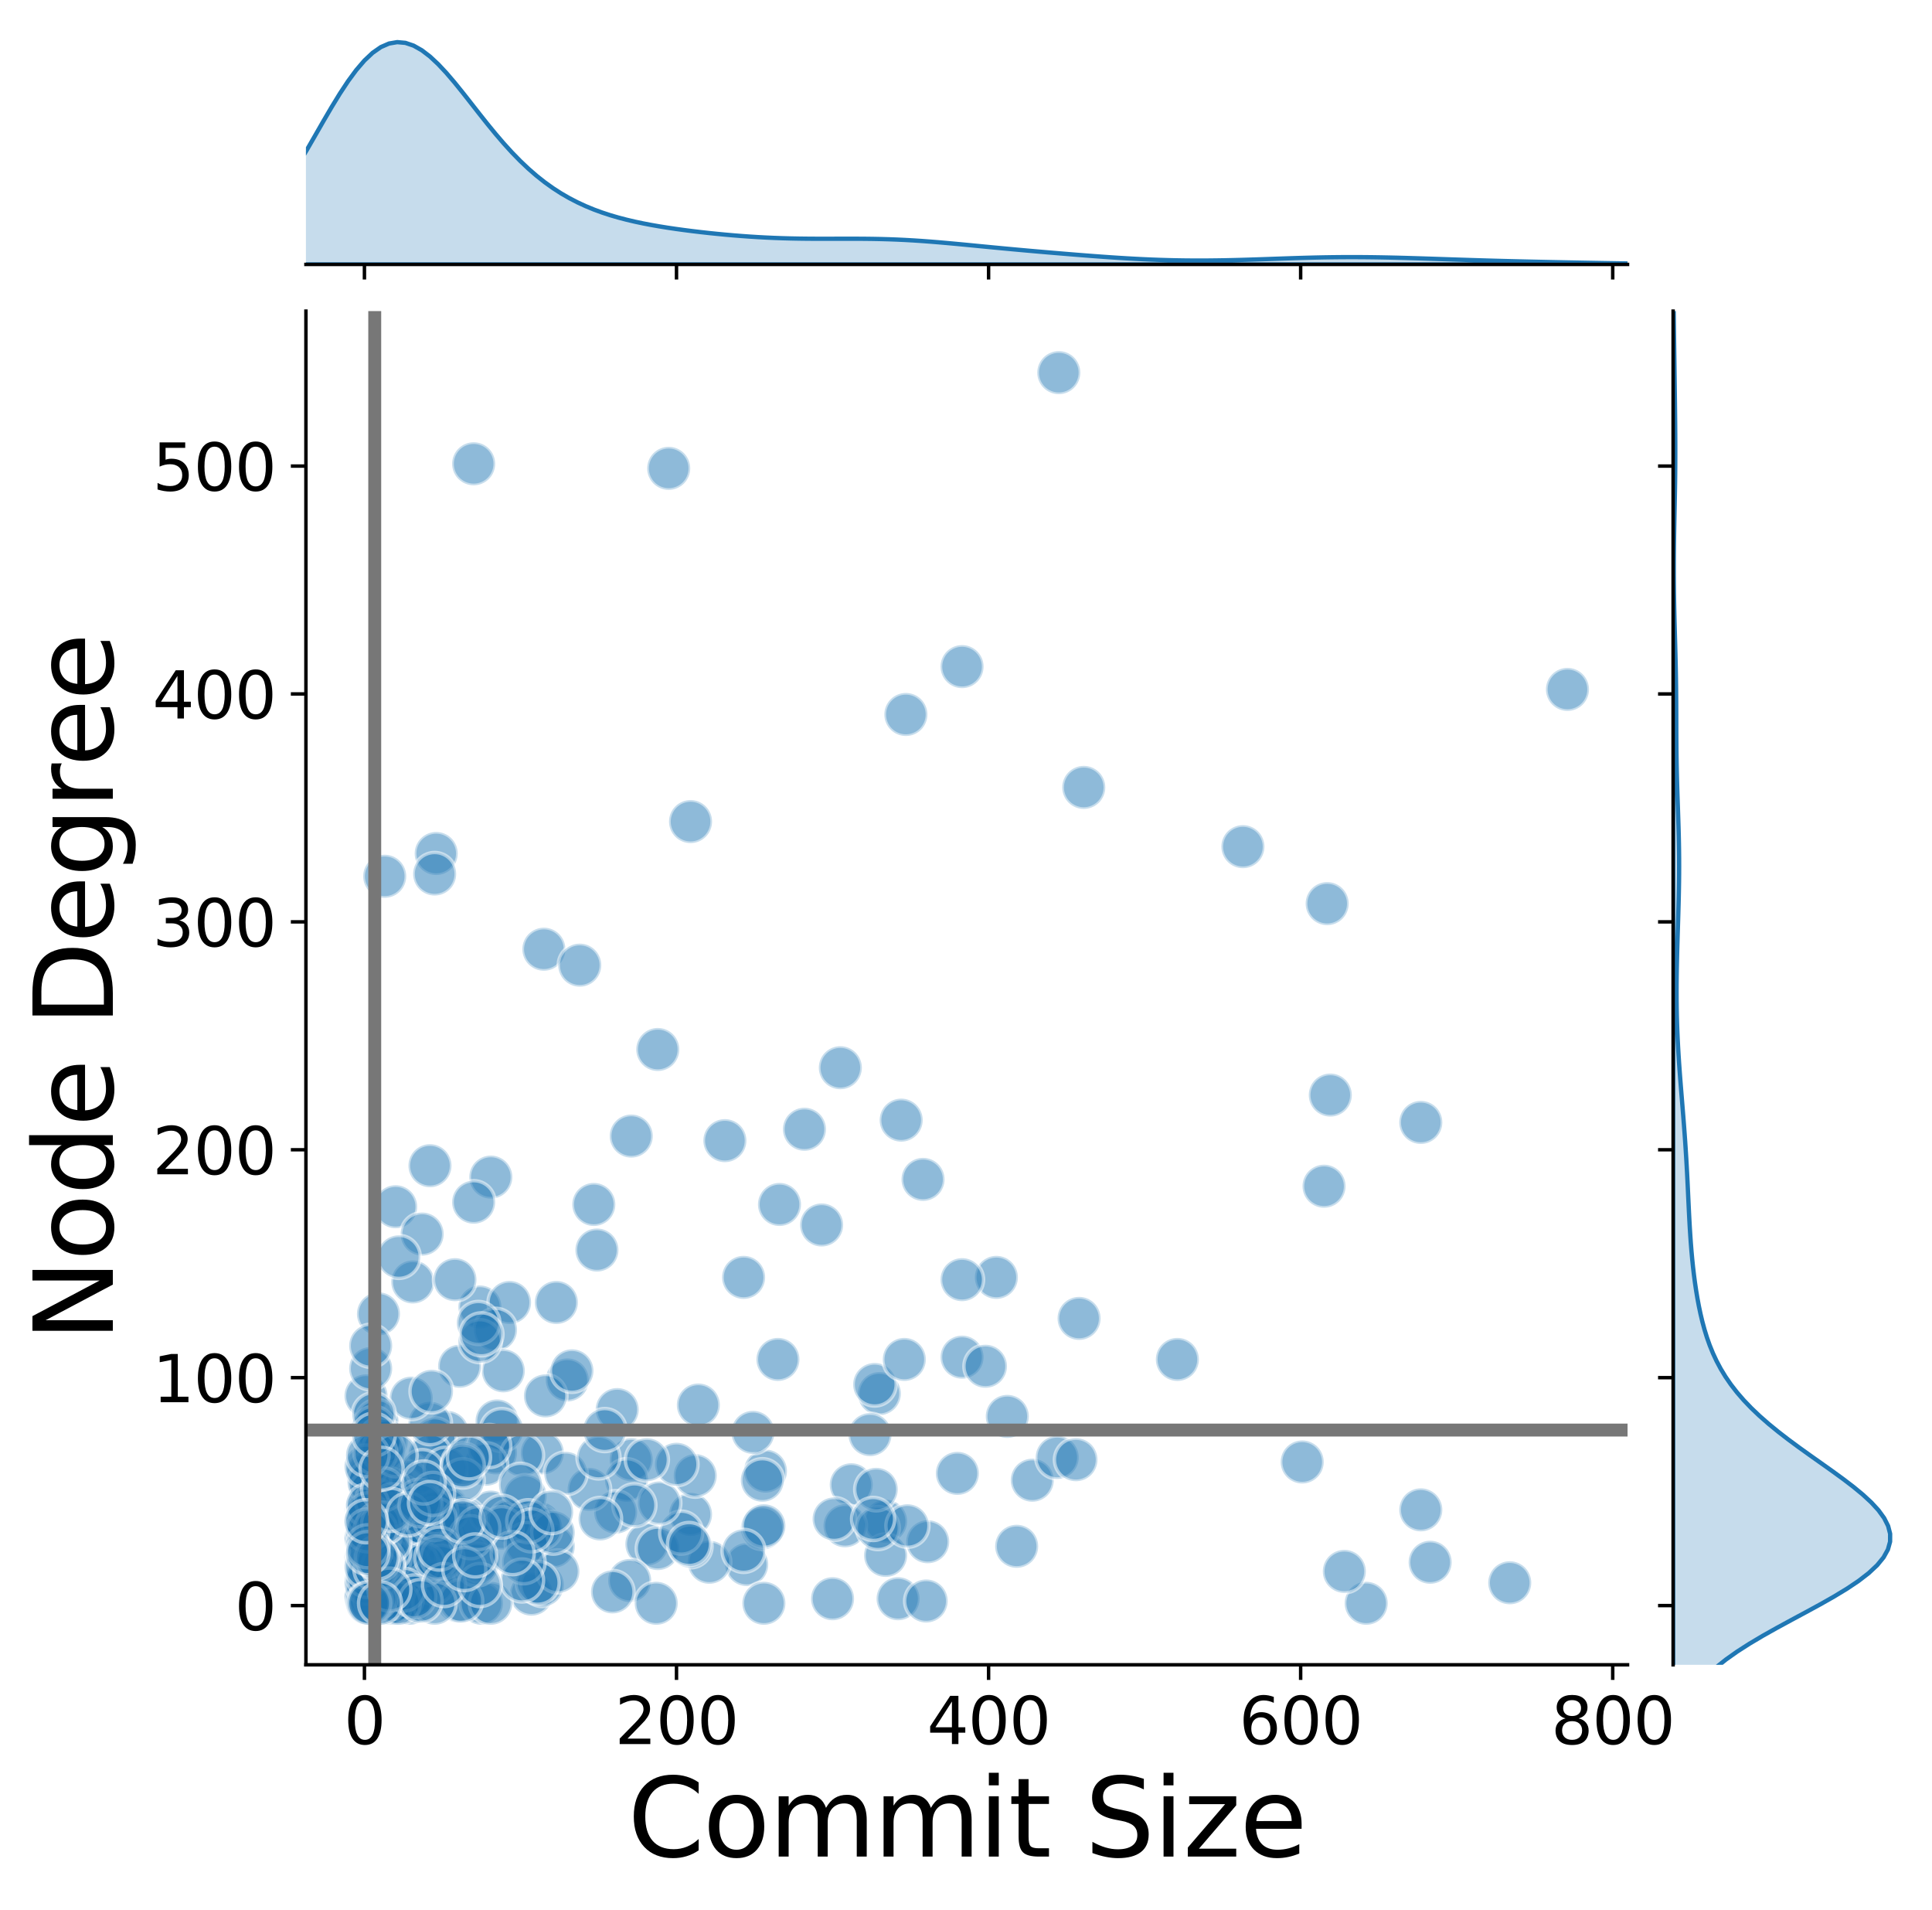
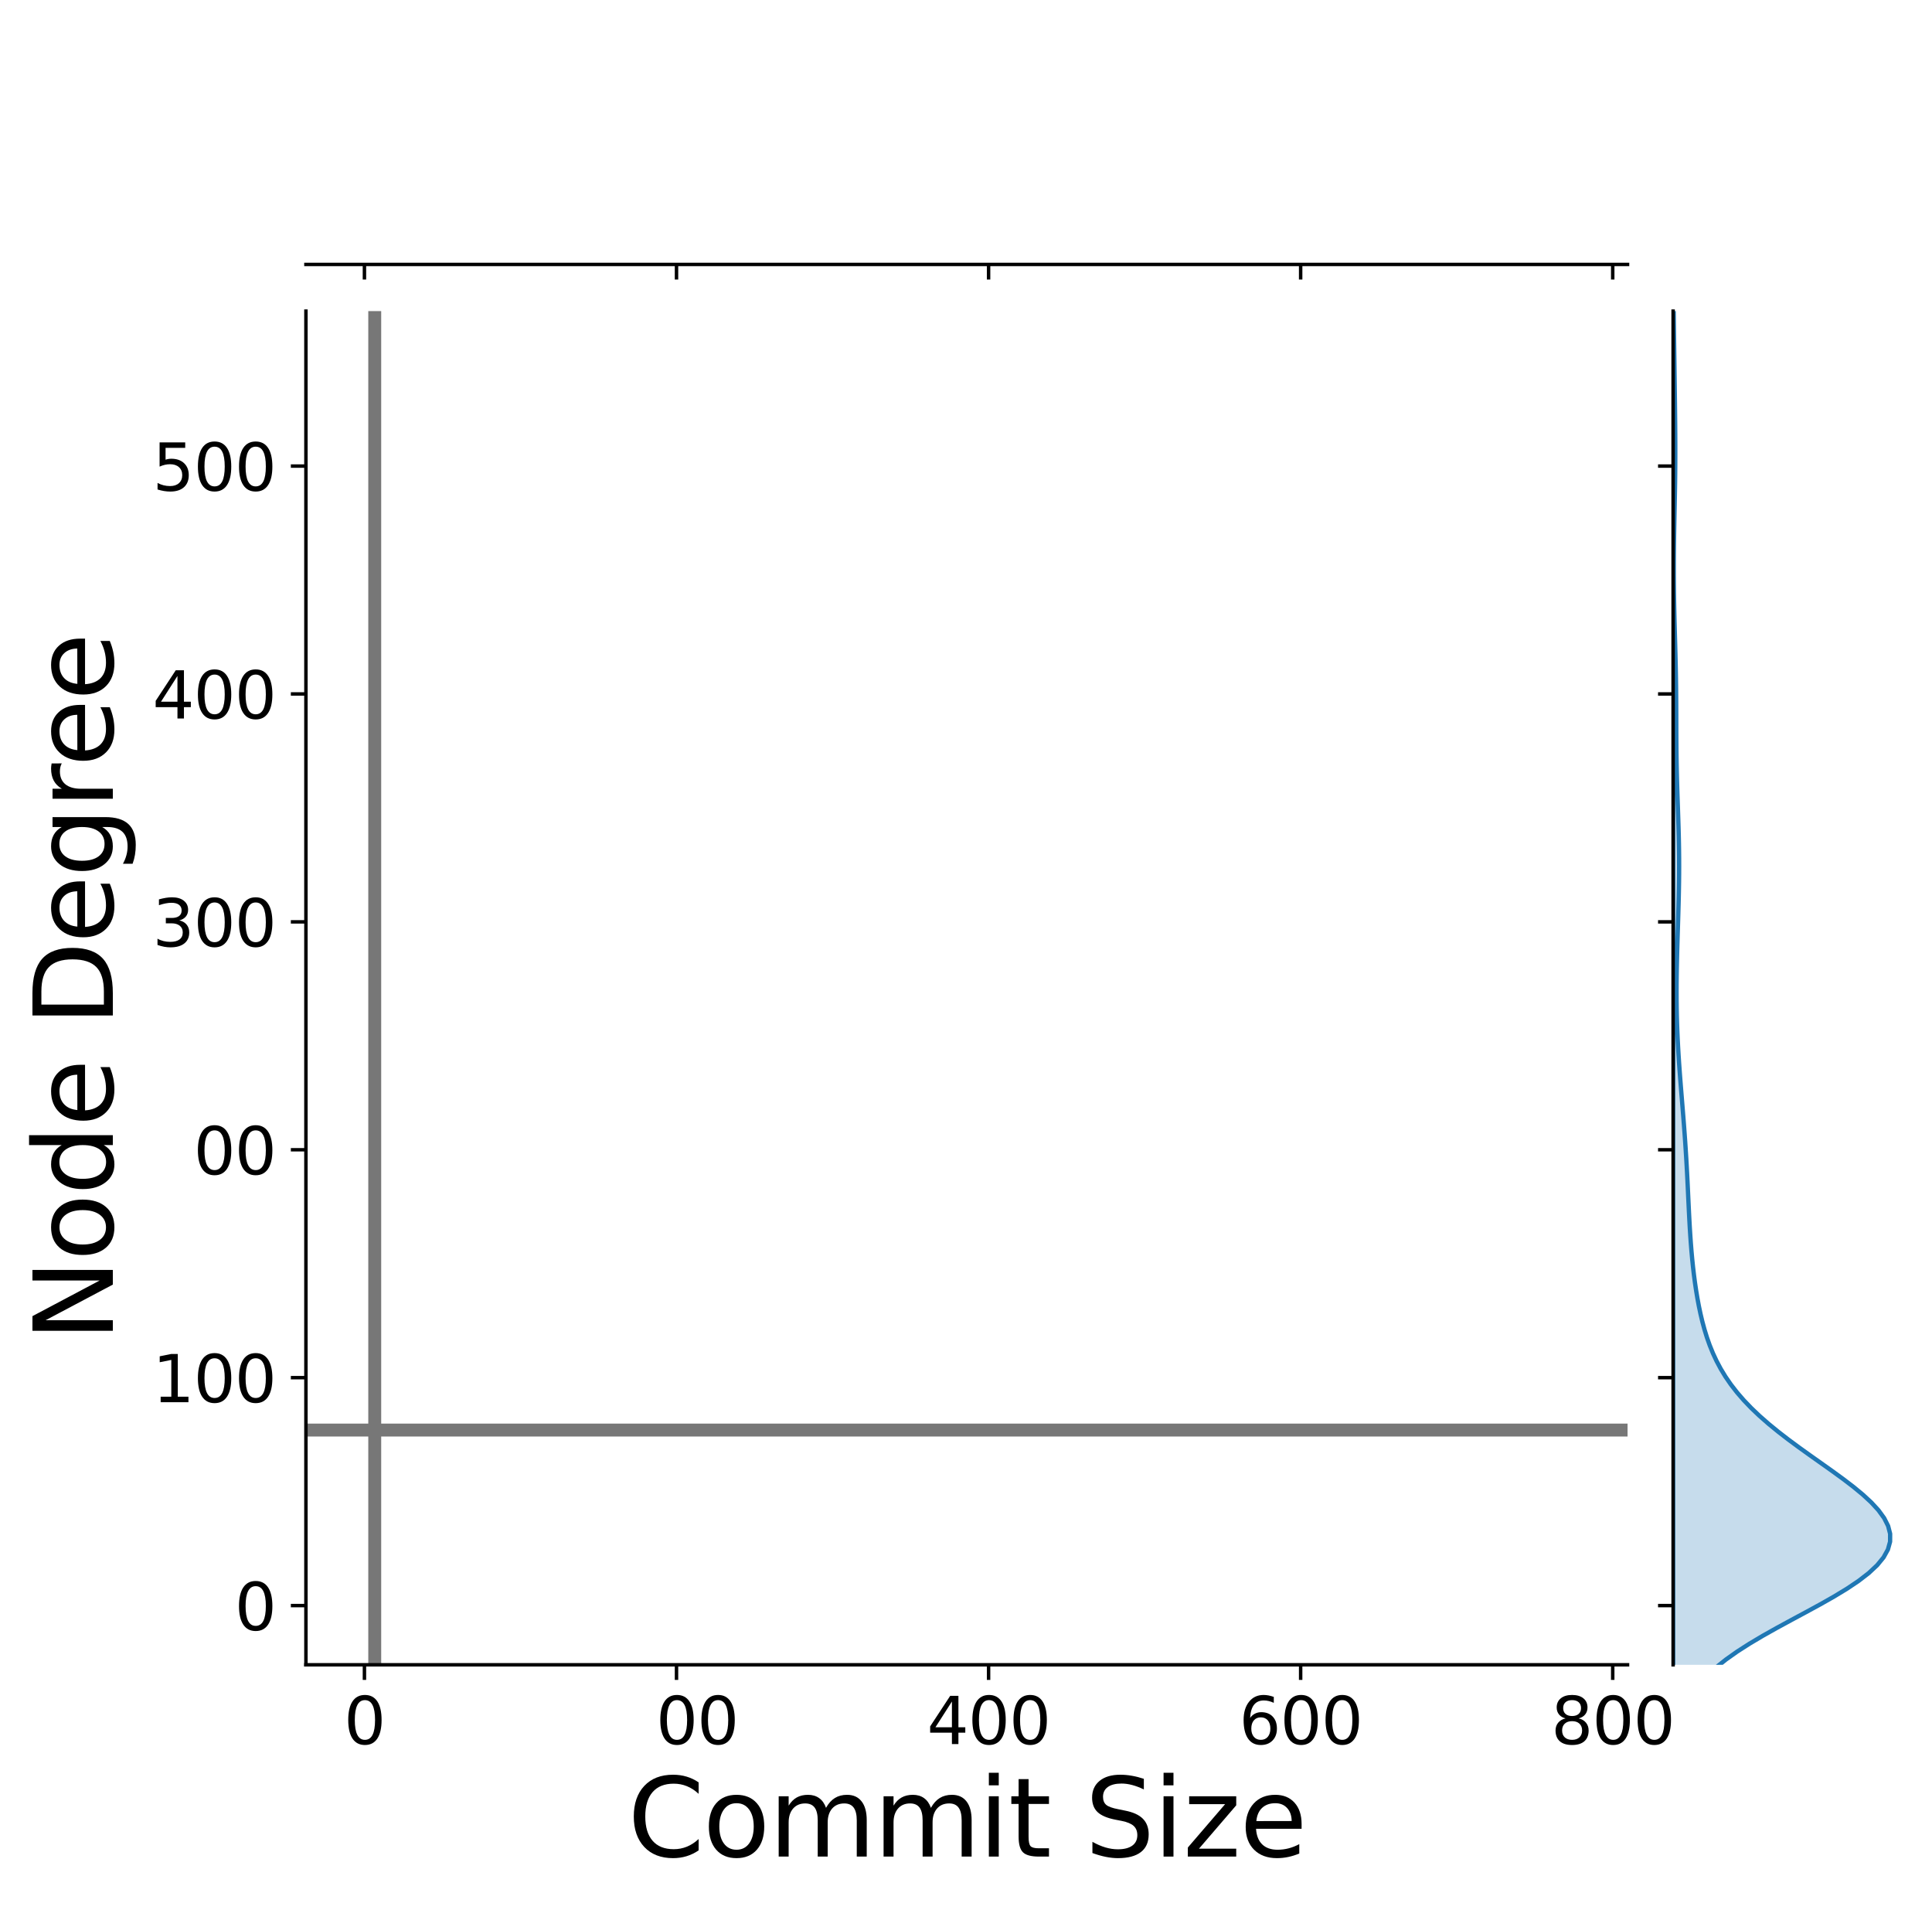
<svg xmlns="http://www.w3.org/2000/svg" xmlns:xlink="http://www.w3.org/1999/xlink" width="448.557pt" height="443.353pt" viewBox="0 0 448.557 443.353" version="1.1">
  <defs>
    <style type="text/css">*{stroke-linejoin: round; stroke-linecap: butt}</style>
  </defs>
  <g id="figure_1">
    <g id="patch_1">
      <path d="M 0 443.353  L 448.557 443.353  L 448.557 0  L 0 0  z " style="fill: #ffffff" />
    </g>
    <g id="axes_1">
      <g id="patch_2">
        <path d="M 71.027 386.44  L 377.871 386.44  L 377.871 72.213  L 71.027 72.213  z " style="fill: #ffffff" />
      </g>
      <g id="PathCollection_1">
        <defs>
-           <path id="m27d3d6227f" d="M 0 5  C 1.326 5 2.598 4.473 3.536 3.536  C 4.473 2.598 5 1.326 5 0  C 5 -1.326 4.473 -2.598 3.536 -3.536  C 2.598 -4.473 1.326 -5 0 -5  C -1.326 -5 -2.598 -4.473 -3.536 -3.536  C -4.473 -2.598 -5 -1.326 -5 0  C -5 1.326 -4.473 2.598 -3.536 3.536  C -2.598 4.473 -1.326 5 0 5  z " style="stroke: #ffffff; stroke-opacity: 0.5; stroke-width: 0.8" />
-         </defs>
+           </defs>
        <g clip-path="url(#p5e35852d55)">
          <use xlink:href="#m27d3d6227f" x="173.369" y="363.164" style="fill: #1f77b4; fill-opacity: 0.5; stroke: #ffffff; stroke-opacity: 0.5; stroke-width: 0.8" />
          <use xlink:href="#m27d3d6227f" x="87.51" y="331.424" style="fill: #1f77b4; fill-opacity: 0.5; stroke: #ffffff; stroke-opacity: 0.5; stroke-width: 0.8" />
          <use xlink:href="#m27d3d6227f" x="150.183" y="358.403" style="fill: #1f77b4; fill-opacity: 0.5; stroke: #ffffff; stroke-opacity: 0.5; stroke-width: 0.8" />
          <use xlink:href="#m27d3d6227f" x="87.148" y="371.628" style="fill: #1f77b4; fill-opacity: 0.5; stroke: #ffffff; stroke-opacity: 0.5; stroke-width: 0.8" />
          <use xlink:href="#m27d3d6227f" x="123.375" y="370.041" style="fill: #1f77b4; fill-opacity: 0.5; stroke: #ffffff; stroke-opacity: 0.5; stroke-width: 0.8" />
          <use xlink:href="#m27d3d6227f" x="90.408" y="363.693" style="fill: #1f77b4; fill-opacity: 0.5; stroke: #ffffff; stroke-opacity: 0.5; stroke-width: 0.8" />
          <use xlink:href="#m27d3d6227f" x="239.664" y="343.591" style="fill: #1f77b4; fill-opacity: 0.5; stroke: #ffffff; stroke-opacity: 0.5; stroke-width: 0.8" />
          <use xlink:href="#m27d3d6227f" x="86.785" y="343.591" style="fill: #1f77b4; fill-opacity: 0.5; stroke: #ffffff; stroke-opacity: 0.5; stroke-width: 0.8" />
          <use xlink:href="#m27d3d6227f" x="115.405" y="329.837" style="fill: #1f77b4; fill-opacity: 0.5; stroke: #ffffff; stroke-opacity: 0.5; stroke-width: 0.8" />
          <use xlink:href="#m27d3d6227f" x="85.336" y="356.816" style="fill: #1f77b4; fill-opacity: 0.5; stroke: #ffffff; stroke-opacity: 0.5; stroke-width: 0.8" />
          <use xlink:href="#m27d3d6227f" x="106.348" y="371.628" style="fill: #1f77b4; fill-opacity: 0.5; stroke: #ffffff; stroke-opacity: 0.5; stroke-width: 0.8" />
          <use xlink:href="#m27d3d6227f" x="89.321" y="351.526" style="fill: #1f77b4; fill-opacity: 0.5; stroke: #ffffff; stroke-opacity: 0.5; stroke-width: 0.8" />
          <use xlink:href="#m27d3d6227f" x="89.321" y="370.57" style="fill: #1f77b4; fill-opacity: 0.5; stroke: #ffffff; stroke-opacity: 0.5; stroke-width: 0.8" />
          <use xlink:href="#m27d3d6227f" x="329.87" y="350.468" style="fill: #1f77b4; fill-opacity: 0.5; stroke: #ffffff; stroke-opacity: 0.5; stroke-width: 0.8" />
          <use xlink:href="#m27d3d6227f" x="98.74" y="350.997" style="fill: #1f77b4; fill-opacity: 0.5; stroke: #ffffff; stroke-opacity: 0.5; stroke-width: 0.8" />
          <use xlink:href="#m27d3d6227f" x="103.812" y="332.482" style="fill: #1f77b4; fill-opacity: 0.5; stroke: #ffffff; stroke-opacity: 0.5; stroke-width: 0.8" />
          <use xlink:href="#m27d3d6227f" x="197.641" y="344.649" style="fill: #1f77b4; fill-opacity: 0.5; stroke: #ffffff; stroke-opacity: 0.5; stroke-width: 0.8" />
          <use xlink:href="#m27d3d6227f" x="205.611" y="353.113" style="fill: #1f77b4; fill-opacity: 0.5; stroke: #ffffff; stroke-opacity: 0.5; stroke-width: 0.8" />
          <use xlink:href="#m27d3d6227f" x="88.235" y="355.229" style="fill: #1f77b4; fill-opacity: 0.5; stroke: #ffffff; stroke-opacity: 0.5; stroke-width: 0.8" />
          <use xlink:href="#m27d3d6227f" x="84.974" y="361.048" style="fill: #1f77b4; fill-opacity: 0.5; stroke: #ffffff; stroke-opacity: 0.5; stroke-width: 0.8" />
          <use xlink:href="#m27d3d6227f" x="208.509" y="371.099" style="fill: #1f77b4; fill-opacity: 0.5; stroke: #ffffff; stroke-opacity: 0.5; stroke-width: 0.8" />
          <use xlink:href="#m27d3d6227f" x="85.336" y="363.164" style="fill: #1f77b4; fill-opacity: 0.5; stroke: #ffffff; stroke-opacity: 0.5; stroke-width: 0.8" />
          <use xlink:href="#m27d3d6227f" x="160.327" y="351.526" style="fill: #1f77b4; fill-opacity: 0.5; stroke: #ffffff; stroke-opacity: 0.5; stroke-width: 0.8" />
          <use xlink:href="#m27d3d6227f" x="87.872" y="358.403" style="fill: #1f77b4; fill-opacity: 0.5; stroke: #ffffff; stroke-opacity: 0.5; stroke-width: 0.8" />
          <use xlink:href="#m27d3d6227f" x="89.684" y="372.157" style="fill: #1f77b4; fill-opacity: 0.5; stroke: #ffffff; stroke-opacity: 0.5; stroke-width: 0.8" />
          <use xlink:href="#m27d3d6227f" x="90.408" y="357.345" style="fill: #1f77b4; fill-opacity: 0.5; stroke: #ffffff; stroke-opacity: 0.5; stroke-width: 0.8" />
          <use xlink:href="#m27d3d6227f" x="115.043" y="337.243" style="fill: #1f77b4; fill-opacity: 0.5; stroke: #ffffff; stroke-opacity: 0.5; stroke-width: 0.8" />
          <use xlink:href="#m27d3d6227f" x="116.492" y="331.953" style="fill: #1f77b4; fill-opacity: 0.5; stroke: #ffffff; stroke-opacity: 0.5; stroke-width: 0.8" />
          <use xlink:href="#m27d3d6227f" x="88.597" y="359.99" style="fill: #1f77b4; fill-opacity: 0.5; stroke: #ffffff; stroke-opacity: 0.5; stroke-width: 0.8" />
          <use xlink:href="#m27d3d6227f" x="146.56" y="338.83" style="fill: #1f77b4; fill-opacity: 0.5; stroke: #ffffff; stroke-opacity: 0.5; stroke-width: 0.8" />
          <use xlink:href="#m27d3d6227f" x="90.77" y="356.287" style="fill: #1f77b4; fill-opacity: 0.5; stroke: #ffffff; stroke-opacity: 0.5; stroke-width: 0.8" />
          <use xlink:href="#m27d3d6227f" x="164.674" y="362.635" style="fill: #1f77b4; fill-opacity: 0.5; stroke: #ffffff; stroke-opacity: 0.5; stroke-width: 0.8" />
          <use xlink:href="#m27d3d6227f" x="152.719" y="359.461" style="fill: #1f77b4; fill-opacity: 0.5; stroke: #ffffff; stroke-opacity: 0.5; stroke-width: 0.8" />
          <use xlink:href="#m27d3d6227f" x="161.414" y="342.533" style="fill: #1f77b4; fill-opacity: 0.5; stroke: #ffffff; stroke-opacity: 0.5; stroke-width: 0.8" />
          <use xlink:href="#m27d3d6227f" x="88.235" y="365.809" style="fill: #1f77b4; fill-opacity: 0.5; stroke: #ffffff; stroke-opacity: 0.5; stroke-width: 0.8" />
          <use xlink:href="#m27d3d6227f" x="86.423" y="331.953" style="fill: #1f77b4; fill-opacity: 0.5; stroke: #ffffff; stroke-opacity: 0.5; stroke-width: 0.8" />
          <use xlink:href="#m27d3d6227f" x="196.192" y="354.171" style="fill: #1f77b4; fill-opacity: 0.5; stroke: #ffffff; stroke-opacity: 0.5; stroke-width: 0.8" />
          <use xlink:href="#m27d3d6227f" x="101.276" y="198.115" style="fill: #1f77b4; fill-opacity: 0.5; stroke: #ffffff; stroke-opacity: 0.5; stroke-width: 0.8" />
          <use xlink:href="#m27d3d6227f" x="100.914" y="334.069" style="fill: #1f77b4; fill-opacity: 0.5; stroke: #ffffff; stroke-opacity: 0.5; stroke-width: 0.8" />
          <use xlink:href="#m27d3d6227f" x="85.699" y="362.106" style="fill: #1f77b4; fill-opacity: 0.5; stroke: #ffffff; stroke-opacity: 0.5; stroke-width: 0.8" />
          <use xlink:href="#m27d3d6227f" x="88.959" y="338.83" style="fill: #1f77b4; fill-opacity: 0.5; stroke: #ffffff; stroke-opacity: 0.5; stroke-width: 0.8" />
          <use xlink:href="#m27d3d6227f" x="91.133" y="364.751" style="fill: #1f77b4; fill-opacity: 0.5; stroke: #ffffff; stroke-opacity: 0.5; stroke-width: 0.8" />
          <use xlink:href="#m27d3d6227f" x="111.42" y="303.387" style="fill: #1f77b4; fill-opacity: 0.5; stroke: #ffffff; stroke-opacity: 0.5; stroke-width: 0.8" />
          <use xlink:href="#m27d3d6227f" x="86.423" y="368.983" style="fill: #1f77b4; fill-opacity: 0.5; stroke: #ffffff; stroke-opacity: 0.5; stroke-width: 0.8" />
          <use xlink:href="#m27d3d6227f" x="137.866" y="279.582" style="fill: #1f77b4; fill-opacity: 0.5; stroke: #ffffff; stroke-opacity: 0.5; stroke-width: 0.8" />
          <use xlink:href="#m27d3d6227f" x="84.974" y="358.403" style="fill: #1f77b4; fill-opacity: 0.5; stroke: #ffffff; stroke-opacity: 0.5; stroke-width: 0.8" />
          <use xlink:href="#m27d3d6227f" x="99.827" y="337.772" style="fill: #1f77b4; fill-opacity: 0.5; stroke: #ffffff; stroke-opacity: 0.5; stroke-width: 0.8" />
          <use xlink:href="#m27d3d6227f" x="103.45" y="357.345" style="fill: #1f77b4; fill-opacity: 0.5; stroke: #ffffff; stroke-opacity: 0.5; stroke-width: 0.8" />
          <use xlink:href="#m27d3d6227f" x="205.611" y="361.048" style="fill: #1f77b4; fill-opacity: 0.5; stroke: #ffffff; stroke-opacity: 0.5; stroke-width: 0.8" />
          <use xlink:href="#m27d3d6227f" x="317.191" y="372.157" style="fill: #1f77b4; fill-opacity: 0.5; stroke: #ffffff; stroke-opacity: 0.5; stroke-width: 0.8" />
          <use xlink:href="#m27d3d6227f" x="89.321" y="358.403" style="fill: #1f77b4; fill-opacity: 0.5; stroke: #ffffff; stroke-opacity: 0.5; stroke-width: 0.8" />
          <use xlink:href="#m27d3d6227f" x="84.974" y="350.468" style="fill: #1f77b4; fill-opacity: 0.5; stroke: #ffffff; stroke-opacity: 0.5; stroke-width: 0.8" />
          <use xlink:href="#m27d3d6227f" x="145.474" y="343.591" style="fill: #1f77b4; fill-opacity: 0.5; stroke: #ffffff; stroke-opacity: 0.5; stroke-width: 0.8" />
          <use xlink:href="#m27d3d6227f" x="90.77" y="372.157" style="fill: #1f77b4; fill-opacity: 0.5; stroke: #ffffff; stroke-opacity: 0.5; stroke-width: 0.8" />
          <use xlink:href="#m27d3d6227f" x="90.046" y="370.041" style="fill: #1f77b4; fill-opacity: 0.5; stroke: #ffffff; stroke-opacity: 0.5; stroke-width: 0.8" />
          <use xlink:href="#m27d3d6227f" x="85.699" y="371.628" style="fill: #1f77b4; fill-opacity: 0.5; stroke: #ffffff; stroke-opacity: 0.5; stroke-width: 0.8" />
          <use xlink:href="#m27d3d6227f" x="91.133" y="344.12" style="fill: #1f77b4; fill-opacity: 0.5; stroke: #ffffff; stroke-opacity: 0.5; stroke-width: 0.8" />
          <use xlink:href="#m27d3d6227f" x="87.148" y="337.243" style="fill: #1f77b4; fill-opacity: 0.5; stroke: #ffffff; stroke-opacity: 0.5; stroke-width: 0.8" />
          <use xlink:href="#m27d3d6227f" x="312.119" y="364.751" style="fill: #1f77b4; fill-opacity: 0.5; stroke: #ffffff; stroke-opacity: 0.5; stroke-width: 0.8" />
          <use xlink:href="#m27d3d6227f" x="99.827" y="270.588" style="fill: #1f77b4; fill-opacity: 0.5; stroke: #ffffff; stroke-opacity: 0.5; stroke-width: 0.8" />
          <use xlink:href="#m27d3d6227f" x="87.148" y="371.628" style="fill: #1f77b4; fill-opacity: 0.5; stroke: #ffffff; stroke-opacity: 0.5; stroke-width: 0.8" />
          <use xlink:href="#m27d3d6227f" x="96.567" y="369.512" style="fill: #1f77b4; fill-opacity: 0.5; stroke: #ffffff; stroke-opacity: 0.5; stroke-width: 0.8" />
          <use xlink:href="#m27d3d6227f" x="128.447" y="358.932" style="fill: #1f77b4; fill-opacity: 0.5; stroke: #ffffff; stroke-opacity: 0.5; stroke-width: 0.8" />
          <use xlink:href="#m27d3d6227f" x="103.812" y="349.939" style="fill: #1f77b4; fill-opacity: 0.5; stroke: #ffffff; stroke-opacity: 0.5; stroke-width: 0.8" />
          <use xlink:href="#m27d3d6227f" x="84.974" y="357.874" style="fill: #1f77b4; fill-opacity: 0.5; stroke: #ffffff; stroke-opacity: 0.5; stroke-width: 0.8" />
          <use xlink:href="#m27d3d6227f" x="87.872" y="371.628" style="fill: #1f77b4; fill-opacity: 0.5; stroke: #ffffff; stroke-opacity: 0.5; stroke-width: 0.8" />
          <use xlink:href="#m27d3d6227f" x="86.785" y="370.57" style="fill: #1f77b4; fill-opacity: 0.5; stroke: #ffffff; stroke-opacity: 0.5; stroke-width: 0.8" />
          <use xlink:href="#m27d3d6227f" x="105.986" y="354.171" style="fill: #1f77b4; fill-opacity: 0.5; stroke: #ffffff; stroke-opacity: 0.5; stroke-width: 0.8" />
          <use xlink:href="#m27d3d6227f" x="210.32" y="165.846" style="fill: #1f77b4; fill-opacity: 0.5; stroke: #ffffff; stroke-opacity: 0.5; stroke-width: 0.8" />
          <use xlink:href="#m27d3d6227f" x="251.619" y="182.774" style="fill: #1f77b4; fill-opacity: 0.5; stroke: #ffffff; stroke-opacity: 0.5; stroke-width: 0.8" />
          <use xlink:href="#m27d3d6227f" x="308.858" y="254.189" style="fill: #1f77b4; fill-opacity: 0.5; stroke: #ffffff; stroke-opacity: 0.5; stroke-width: 0.8" />
          <use xlink:href="#m27d3d6227f" x="87.51" y="338.83" style="fill: #1f77b4; fill-opacity: 0.5; stroke: #ffffff; stroke-opacity: 0.5; stroke-width: 0.8" />
          <use xlink:href="#m27d3d6227f" x="86.061" y="371.099" style="fill: #1f77b4; fill-opacity: 0.5; stroke: #ffffff; stroke-opacity: 0.5; stroke-width: 0.8" />
          <use xlink:href="#m27d3d6227f" x="86.785" y="361.577" style="fill: #1f77b4; fill-opacity: 0.5; stroke: #ffffff; stroke-opacity: 0.5; stroke-width: 0.8" />
          <use xlink:href="#m27d3d6227f" x="86.785" y="353.113" style="fill: #1f77b4; fill-opacity: 0.5; stroke: #ffffff; stroke-opacity: 0.5; stroke-width: 0.8" />
          <use xlink:href="#m27d3d6227f" x="160.327" y="358.932" style="fill: #1f77b4; fill-opacity: 0.5; stroke: #ffffff; stroke-opacity: 0.5; stroke-width: 0.8" />
          <use xlink:href="#m27d3d6227f" x="204.162" y="323.489" style="fill: #1f77b4; fill-opacity: 0.5; stroke: #ffffff; stroke-opacity: 0.5; stroke-width: 0.8" />
          <use xlink:href="#m27d3d6227f" x="90.77" y="348.881" style="fill: #1f77b4; fill-opacity: 0.5; stroke: #ffffff; stroke-opacity: 0.5; stroke-width: 0.8" />
          <use xlink:href="#m27d3d6227f" x="203.799" y="354.7" style="fill: #1f77b4; fill-opacity: 0.5; stroke: #ffffff; stroke-opacity: 0.5; stroke-width: 0.8" />
          <use xlink:href="#m27d3d6227f" x="87.148" y="346.765" style="fill: #1f77b4; fill-opacity: 0.5; stroke: #ffffff; stroke-opacity: 0.5; stroke-width: 0.8" />
          <use xlink:href="#m27d3d6227f" x="245.823" y="86.496" style="fill: #1f77b4; fill-opacity: 0.5; stroke: #ffffff; stroke-opacity: 0.5; stroke-width: 0.8" />
          <use xlink:href="#m27d3d6227f" x="94.755" y="344.12" style="fill: #1f77b4; fill-opacity: 0.5; stroke: #ffffff; stroke-opacity: 0.5; stroke-width: 0.8" />
          <use xlink:href="#m27d3d6227f" x="332.044" y="362.635" style="fill: #1f77b4; fill-opacity: 0.5; stroke: #ffffff; stroke-opacity: 0.5; stroke-width: 0.8" />
          <use xlink:href="#m27d3d6227f" x="86.785" y="334.598" style="fill: #1f77b4; fill-opacity: 0.5; stroke: #ffffff; stroke-opacity: 0.5; stroke-width: 0.8" />
          <use xlink:href="#m27d3d6227f" x="245.461" y="338.301" style="fill: #1f77b4; fill-opacity: 0.5; stroke: #ffffff; stroke-opacity: 0.5; stroke-width: 0.8" />
          <use xlink:href="#m27d3d6227f" x="88.597" y="334.598" style="fill: #1f77b4; fill-opacity: 0.5; stroke: #ffffff; stroke-opacity: 0.5; stroke-width: 0.8" />
          <use xlink:href="#m27d3d6227f" x="308.134" y="209.753" style="fill: #1f77b4; fill-opacity: 0.5; stroke: #ffffff; stroke-opacity: 0.5; stroke-width: 0.8" />
          <use xlink:href="#m27d3d6227f" x="113.956" y="273.233" style="fill: #1f77b4; fill-opacity: 0.5; stroke: #ffffff; stroke-opacity: 0.5; stroke-width: 0.8" />
          <use xlink:href="#m27d3d6227f" x="125.911" y="367.925" style="fill: #1f77b4; fill-opacity: 0.5; stroke: #ffffff; stroke-opacity: 0.5; stroke-width: 0.8" />
          <use xlink:href="#m27d3d6227f" x="249.808" y="338.83" style="fill: #1f77b4; fill-opacity: 0.5; stroke: #ffffff; stroke-opacity: 0.5; stroke-width: 0.8" />
          <use xlink:href="#m27d3d6227f" x="85.699" y="344.12" style="fill: #1f77b4; fill-opacity: 0.5; stroke: #ffffff; stroke-opacity: 0.5; stroke-width: 0.8" />
          <use xlink:href="#m27d3d6227f" x="125.186" y="353.642" style="fill: #1f77b4; fill-opacity: 0.5; stroke: #ffffff; stroke-opacity: 0.5; stroke-width: 0.8" />
          <use xlink:href="#m27d3d6227f" x="93.669" y="358.403" style="fill: #1f77b4; fill-opacity: 0.5; stroke: #ffffff; stroke-opacity: 0.5; stroke-width: 0.8" />
          <use xlink:href="#m27d3d6227f" x="111.782" y="372.157" style="fill: #1f77b4; fill-opacity: 0.5; stroke: #ffffff; stroke-opacity: 0.5; stroke-width: 0.8" />
          <use xlink:href="#m27d3d6227f" x="138.59" y="290.162" style="fill: #1f77b4; fill-opacity: 0.5; stroke: #ffffff; stroke-opacity: 0.5; stroke-width: 0.8" />
          <use xlink:href="#m27d3d6227f" x="142.938" y="350.997" style="fill: #1f77b4; fill-opacity: 0.5; stroke: #ffffff; stroke-opacity: 0.5; stroke-width: 0.8" />
          <use xlink:href="#m27d3d6227f" x="94.393" y="349.41" style="fill: #1f77b4; fill-opacity: 0.5; stroke: #ffffff; stroke-opacity: 0.5; stroke-width: 0.8" />
          <use xlink:href="#m27d3d6227f" x="84.974" y="324.018" style="fill: #1f77b4; fill-opacity: 0.5; stroke: #ffffff; stroke-opacity: 0.5; stroke-width: 0.8" />
          <use xlink:href="#m27d3d6227f" x="92.22" y="367.396" style="fill: #1f77b4; fill-opacity: 0.5; stroke: #ffffff; stroke-opacity: 0.5; stroke-width: 0.8" />
          <use xlink:href="#m27d3d6227f" x="92.582" y="358.932" style="fill: #1f77b4; fill-opacity: 0.5; stroke: #ffffff; stroke-opacity: 0.5; stroke-width: 0.8" />
          <use xlink:href="#m27d3d6227f" x="102.363" y="356.816" style="fill: #1f77b4; fill-opacity: 0.5; stroke: #ffffff; stroke-opacity: 0.5; stroke-width: 0.8" />
          <use xlink:href="#m27d3d6227f" x="86.423" y="351.526" style="fill: #1f77b4; fill-opacity: 0.5; stroke: #ffffff; stroke-opacity: 0.5; stroke-width: 0.8" />
          <use xlink:href="#m27d3d6227f" x="92.944" y="347.294" style="fill: #1f77b4; fill-opacity: 0.5; stroke: #ffffff; stroke-opacity: 0.5; stroke-width: 0.8" />
          <use xlink:href="#m27d3d6227f" x="136.779" y="345.707" style="fill: #1f77b4; fill-opacity: 0.5; stroke: #ffffff; stroke-opacity: 0.5; stroke-width: 0.8" />
          <use xlink:href="#m27d3d6227f" x="86.423" y="371.628" style="fill: #1f77b4; fill-opacity: 0.5; stroke: #ffffff; stroke-opacity: 0.5; stroke-width: 0.8" />
          <use xlink:href="#m27d3d6227f" x="302.338" y="339.359" style="fill: #1f77b4; fill-opacity: 0.5; stroke: #ffffff; stroke-opacity: 0.5; stroke-width: 0.8" />
          <use xlink:href="#m27d3d6227f" x="176.991" y="354.7" style="fill: #1f77b4; fill-opacity: 0.5; stroke: #ffffff; stroke-opacity: 0.5; stroke-width: 0.8" />
          <use xlink:href="#m27d3d6227f" x="84.974" y="361.577" style="fill: #1f77b4; fill-opacity: 0.5; stroke: #ffffff; stroke-opacity: 0.5; stroke-width: 0.8" />
          <use xlink:href="#m27d3d6227f" x="190.758" y="284.343" style="fill: #1f77b4; fill-opacity: 0.5; stroke: #ffffff; stroke-opacity: 0.5; stroke-width: 0.8" />
          <use xlink:href="#m27d3d6227f" x="92.944" y="356.816" style="fill: #1f77b4; fill-opacity: 0.5; stroke: #ffffff; stroke-opacity: 0.5; stroke-width: 0.8" />
          <use xlink:href="#m27d3d6227f" x="86.785" y="357.345" style="fill: #1f77b4; fill-opacity: 0.5; stroke: #ffffff; stroke-opacity: 0.5; stroke-width: 0.8" />
          <use xlink:href="#m27d3d6227f" x="84.974" y="357.345" style="fill: #1f77b4; fill-opacity: 0.5; stroke: #ffffff; stroke-opacity: 0.5; stroke-width: 0.8" />
          <use xlink:href="#m27d3d6227f" x="125.911" y="337.243" style="fill: #1f77b4; fill-opacity: 0.5; stroke: #ffffff; stroke-opacity: 0.5; stroke-width: 0.8" />
          <use xlink:href="#m27d3d6227f" x="88.597" y="361.577" style="fill: #1f77b4; fill-opacity: 0.5; stroke: #ffffff; stroke-opacity: 0.5; stroke-width: 0.8" />
          <use xlink:href="#m27d3d6227f" x="121.201" y="337.772" style="fill: #1f77b4; fill-opacity: 0.5; stroke: #ffffff; stroke-opacity: 0.5; stroke-width: 0.8" />
          <use xlink:href="#m27d3d6227f" x="131.345" y="342.004" style="fill: #1f77b4; fill-opacity: 0.5; stroke: #ffffff; stroke-opacity: 0.5; stroke-width: 0.8" />
          <use xlink:href="#m27d3d6227f" x="102.363" y="363.693" style="fill: #1f77b4; fill-opacity: 0.5; stroke: #ffffff; stroke-opacity: 0.5; stroke-width: 0.8" />
          <use xlink:href="#m27d3d6227f" x="96.205" y="361.577" style="fill: #1f77b4; fill-opacity: 0.5; stroke: #ffffff; stroke-opacity: 0.5; stroke-width: 0.8" />
          <use xlink:href="#m27d3d6227f" x="91.495" y="372.157" style="fill: #1f77b4; fill-opacity: 0.5; stroke: #ffffff; stroke-opacity: 0.5; stroke-width: 0.8" />
          <use xlink:href="#m27d3d6227f" x="329.87" y="260.537" style="fill: #1f77b4; fill-opacity: 0.5; stroke: #ffffff; stroke-opacity: 0.5; stroke-width: 0.8" />
          <use xlink:href="#m27d3d6227f" x="111.058" y="362.106" style="fill: #1f77b4; fill-opacity: 0.5; stroke: #ffffff; stroke-opacity: 0.5; stroke-width: 0.8" />
          <use xlink:href="#m27d3d6227f" x="109.971" y="107.656" style="fill: #1f77b4; fill-opacity: 0.5; stroke: #ffffff; stroke-opacity: 0.5; stroke-width: 0.8" />
          <use xlink:href="#m27d3d6227f" x="138.953" y="338.301" style="fill: #1f77b4; fill-opacity: 0.5; stroke: #ffffff; stroke-opacity: 0.5; stroke-width: 0.8" />
          <use xlink:href="#m27d3d6227f" x="87.51" y="346.236" style="fill: #1f77b4; fill-opacity: 0.5; stroke: #ffffff; stroke-opacity: 0.5; stroke-width: 0.8" />
          <use xlink:href="#m27d3d6227f" x="87.872" y="368.454" style="fill: #1f77b4; fill-opacity: 0.5; stroke: #ffffff; stroke-opacity: 0.5; stroke-width: 0.8" />
          <use xlink:href="#m27d3d6227f" x="209.234" y="260.008" style="fill: #1f77b4; fill-opacity: 0.5; stroke: #ffffff; stroke-opacity: 0.5; stroke-width: 0.8" />
          <use xlink:href="#m27d3d6227f" x="87.148" y="372.157" style="fill: #1f77b4; fill-opacity: 0.5; stroke: #ffffff; stroke-opacity: 0.5; stroke-width: 0.8" />
          <use xlink:href="#m27d3d6227f" x="85.699" y="371.099" style="fill: #1f77b4; fill-opacity: 0.5; stroke: #ffffff; stroke-opacity: 0.5; stroke-width: 0.8" />
          <use xlink:href="#m27d3d6227f" x="125.549" y="354.7" style="fill: #1f77b4; fill-opacity: 0.5; stroke: #ffffff; stroke-opacity: 0.5; stroke-width: 0.8" />
          <use xlink:href="#m27d3d6227f" x="85.336" y="349.939" style="fill: #1f77b4; fill-opacity: 0.5; stroke: #ffffff; stroke-opacity: 0.5; stroke-width: 0.8" />
          <use xlink:href="#m27d3d6227f" x="158.153" y="355.758" style="fill: #1f77b4; fill-opacity: 0.5; stroke: #ffffff; stroke-opacity: 0.5; stroke-width: 0.8" />
          <use xlink:href="#m27d3d6227f" x="86.423" y="371.628" style="fill: #1f77b4; fill-opacity: 0.5; stroke: #ffffff; stroke-opacity: 0.5; stroke-width: 0.8" />
          <use xlink:href="#m27d3d6227f" x="99.827" y="330.366" style="fill: #1f77b4; fill-opacity: 0.5; stroke: #ffffff; stroke-opacity: 0.5; stroke-width: 0.8" />
          <use xlink:href="#m27d3d6227f" x="153.081" y="348.881" style="fill: #1f77b4; fill-opacity: 0.5; stroke: #ffffff; stroke-opacity: 0.5; stroke-width: 0.8" />
          <use xlink:href="#m27d3d6227f" x="85.699" y="371.099" style="fill: #1f77b4; fill-opacity: 0.5; stroke: #ffffff; stroke-opacity: 0.5; stroke-width: 0.8" />
          <use xlink:href="#m27d3d6227f" x="100.914" y="202.876" style="fill: #1f77b4; fill-opacity: 0.5; stroke: #ffffff; stroke-opacity: 0.5; stroke-width: 0.8" />
          <use xlink:href="#m27d3d6227f" x="307.409" y="275.349" style="fill: #1f77b4; fill-opacity: 0.5; stroke: #ffffff; stroke-opacity: 0.5; stroke-width: 0.8" />
          <use xlink:href="#m27d3d6227f" x="87.51" y="329.837" style="fill: #1f77b4; fill-opacity: 0.5; stroke: #ffffff; stroke-opacity: 0.5; stroke-width: 0.8" />
          <use xlink:href="#m27d3d6227f" x="113.956" y="350.997" style="fill: #1f77b4; fill-opacity: 0.5; stroke: #ffffff; stroke-opacity: 0.5; stroke-width: 0.8" />
          <use xlink:href="#m27d3d6227f" x="159.964" y="358.403" style="fill: #1f77b4; fill-opacity: 0.5; stroke: #ffffff; stroke-opacity: 0.5; stroke-width: 0.8" />
          <use xlink:href="#m27d3d6227f" x="103.812" y="350.468" style="fill: #1f77b4; fill-opacity: 0.5; stroke: #ffffff; stroke-opacity: 0.5; stroke-width: 0.8" />
          <use xlink:href="#m27d3d6227f" x="177.354" y="354.171" style="fill: #1f77b4; fill-opacity: 0.5; stroke: #ffffff; stroke-opacity: 0.5; stroke-width: 0.8" />
          <use xlink:href="#m27d3d6227f" x="129.171" y="302.329" style="fill: #1f77b4; fill-opacity: 0.5; stroke: #ffffff; stroke-opacity: 0.5; stroke-width: 0.8" />
          <use xlink:href="#m27d3d6227f" x="126.273" y="220.333" style="fill: #1f77b4; fill-opacity: 0.5; stroke: #ffffff; stroke-opacity: 0.5; stroke-width: 0.8" />
          <use xlink:href="#m27d3d6227f" x="95.118" y="357.874" style="fill: #1f77b4; fill-opacity: 0.5; stroke: #ffffff; stroke-opacity: 0.5; stroke-width: 0.8" />
          <use xlink:href="#m27d3d6227f" x="146.198" y="366.867" style="fill: #1f77b4; fill-opacity: 0.5; stroke: #ffffff; stroke-opacity: 0.5; stroke-width: 0.8" />
          <use xlink:href="#m27d3d6227f" x="84.974" y="366.338" style="fill: #1f77b4; fill-opacity: 0.5; stroke: #ffffff; stroke-opacity: 0.5; stroke-width: 0.8" />
          <use xlink:href="#m27d3d6227f" x="215.392" y="357.874" style="fill: #1f77b4; fill-opacity: 0.5; stroke: #ffffff; stroke-opacity: 0.5; stroke-width: 0.8" />
          <use xlink:href="#m27d3d6227f" x="87.872" y="357.874" style="fill: #1f77b4; fill-opacity: 0.5; stroke: #ffffff; stroke-opacity: 0.5; stroke-width: 0.8" />
          <use xlink:href="#m27d3d6227f" x="131.707" y="320.315" style="fill: #1f77b4; fill-opacity: 0.5; stroke: #ffffff; stroke-opacity: 0.5; stroke-width: 0.8" />
          <use xlink:href="#m27d3d6227f" x="201.988" y="333.011" style="fill: #1f77b4; fill-opacity: 0.5; stroke: #ffffff; stroke-opacity: 0.5; stroke-width: 0.8" />
          <use xlink:href="#m27d3d6227f" x="118.303" y="302.329" style="fill: #1f77b4; fill-opacity: 0.5; stroke: #ffffff; stroke-opacity: 0.5; stroke-width: 0.8" />
          <use xlink:href="#m27d3d6227f" x="92.22" y="349.939" style="fill: #1f77b4; fill-opacity: 0.5; stroke: #ffffff; stroke-opacity: 0.5; stroke-width: 0.8" />
          <use xlink:href="#m27d3d6227f" x="86.061" y="370.57" style="fill: #1f77b4; fill-opacity: 0.5; stroke: #ffffff; stroke-opacity: 0.5; stroke-width: 0.8" />
          <use xlink:href="#m27d3d6227f" x="177.716" y="341.475" style="fill: #1f77b4; fill-opacity: 0.5; stroke: #ffffff; stroke-opacity: 0.5; stroke-width: 0.8" />
          <use xlink:href="#m27d3d6227f" x="214.305" y="273.762" style="fill: #1f77b4; fill-opacity: 0.5; stroke: #ffffff; stroke-opacity: 0.5; stroke-width: 0.8" />
          <use xlink:href="#m27d3d6227f" x="85.336" y="352.584" style="fill: #1f77b4; fill-opacity: 0.5; stroke: #ffffff; stroke-opacity: 0.5; stroke-width: 0.8" />
          <use xlink:href="#m27d3d6227f" x="86.061" y="353.642" style="fill: #1f77b4; fill-opacity: 0.5; stroke: #ffffff; stroke-opacity: 0.5; stroke-width: 0.8" />
          <use xlink:href="#m27d3d6227f" x="92.944" y="349.41" style="fill: #1f77b4; fill-opacity: 0.5; stroke: #ffffff; stroke-opacity: 0.5; stroke-width: 0.8" />
          <use xlink:href="#m27d3d6227f" x="86.785" y="371.628" style="fill: #1f77b4; fill-opacity: 0.5; stroke: #ffffff; stroke-opacity: 0.5; stroke-width: 0.8" />
          <use xlink:href="#m27d3d6227f" x="160.327" y="190.709" style="fill: #1f77b4; fill-opacity: 0.5; stroke: #ffffff; stroke-opacity: 0.5; stroke-width: 0.8" />
          <use xlink:href="#m27d3d6227f" x="86.785" y="359.99" style="fill: #1f77b4; fill-opacity: 0.5; stroke: #ffffff; stroke-opacity: 0.5; stroke-width: 0.8" />
          <use xlink:href="#m27d3d6227f" x="85.336" y="363.693" style="fill: #1f77b4; fill-opacity: 0.5; stroke: #ffffff; stroke-opacity: 0.5; stroke-width: 0.8" />
          <use xlink:href="#m27d3d6227f" x="215.03" y="371.628" style="fill: #1f77b4; fill-opacity: 0.5; stroke: #ffffff; stroke-opacity: 0.5; stroke-width: 0.8" />
          <use xlink:href="#m27d3d6227f" x="90.77" y="362.106" style="fill: #1f77b4; fill-opacity: 0.5; stroke: #ffffff; stroke-opacity: 0.5; stroke-width: 0.8" />
          <use xlink:href="#m27d3d6227f" x="87.872" y="339.888" style="fill: #1f77b4; fill-opacity: 0.5; stroke: #ffffff; stroke-opacity: 0.5; stroke-width: 0.8" />
          <use xlink:href="#m27d3d6227f" x="121.926" y="347.294" style="fill: #1f77b4; fill-opacity: 0.5; stroke: #ffffff; stroke-opacity: 0.5; stroke-width: 0.8" />
          <use xlink:href="#m27d3d6227f" x="86.061" y="350.997" style="fill: #1f77b4; fill-opacity: 0.5; stroke: #ffffff; stroke-opacity: 0.5; stroke-width: 0.8" />
          <use xlink:href="#m27d3d6227f" x="222.275" y="342.004" style="fill: #1f77b4; fill-opacity: 0.5; stroke: #ffffff; stroke-opacity: 0.5; stroke-width: 0.8" />
          <use xlink:href="#m27d3d6227f" x="89.321" y="345.178" style="fill: #1f77b4; fill-opacity: 0.5; stroke: #ffffff; stroke-opacity: 0.5; stroke-width: 0.8" />
          <use xlink:href="#m27d3d6227f" x="89.321" y="337.772" style="fill: #1f77b4; fill-opacity: 0.5; stroke: #ffffff; stroke-opacity: 0.5; stroke-width: 0.8" />
          <use xlink:href="#m27d3d6227f" x="88.235" y="336.185" style="fill: #1f77b4; fill-opacity: 0.5; stroke: #ffffff; stroke-opacity: 0.5; stroke-width: 0.8" />
          <use xlink:href="#m27d3d6227f" x="86.061" y="354.171" style="fill: #1f77b4; fill-opacity: 0.5; stroke: #ffffff; stroke-opacity: 0.5; stroke-width: 0.8" />
          <use xlink:href="#m27d3d6227f" x="88.597" y="372.157" style="fill: #1f77b4; fill-opacity: 0.5; stroke: #ffffff; stroke-opacity: 0.5; stroke-width: 0.8" />
          <use xlink:href="#m27d3d6227f" x="94.755" y="363.164" style="fill: #1f77b4; fill-opacity: 0.5; stroke: #ffffff; stroke-opacity: 0.5; stroke-width: 0.8" />
          <use xlink:href="#m27d3d6227f" x="85.699" y="371.628" style="fill: #1f77b4; fill-opacity: 0.5; stroke: #ffffff; stroke-opacity: 0.5; stroke-width: 0.8" />
          <use xlink:href="#m27d3d6227f" x="86.061" y="342.533" style="fill: #1f77b4; fill-opacity: 0.5; stroke: #ffffff; stroke-opacity: 0.5; stroke-width: 0.8" />
          <use xlink:href="#m27d3d6227f" x="86.785" y="362.106" style="fill: #1f77b4; fill-opacity: 0.5; stroke: #ffffff; stroke-opacity: 0.5; stroke-width: 0.8" />
          <use xlink:href="#m27d3d6227f" x="91.857" y="280.111" style="fill: #1f77b4; fill-opacity: 0.5; stroke: #ffffff; stroke-opacity: 0.5; stroke-width: 0.8" />
          <use xlink:href="#m27d3d6227f" x="85.336" y="355.758" style="fill: #1f77b4; fill-opacity: 0.5; stroke: #ffffff; stroke-opacity: 0.5; stroke-width: 0.8" />
          <use xlink:href="#m27d3d6227f" x="203.075" y="321.373" style="fill: #1f77b4; fill-opacity: 0.5; stroke: #ffffff; stroke-opacity: 0.5; stroke-width: 0.8" />
          <use xlink:href="#m27d3d6227f" x="85.336" y="342.004" style="fill: #1f77b4; fill-opacity: 0.5; stroke: #ffffff; stroke-opacity: 0.5; stroke-width: 0.8" />
          <use xlink:href="#m27d3d6227f" x="90.046" y="370.57" style="fill: #1f77b4; fill-opacity: 0.5; stroke: #ffffff; stroke-opacity: 0.5; stroke-width: 0.8" />
          <use xlink:href="#m27d3d6227f" x="193.656" y="352.584" style="fill: #1f77b4; fill-opacity: 0.5; stroke: #ffffff; stroke-opacity: 0.5; stroke-width: 0.8" />
          <use xlink:href="#m27d3d6227f" x="186.773" y="262.124" style="fill: #1f77b4; fill-opacity: 0.5; stroke: #ffffff; stroke-opacity: 0.5; stroke-width: 0.8" />
          <use xlink:href="#m27d3d6227f" x="180.976" y="279.582" style="fill: #1f77b4; fill-opacity: 0.5; stroke: #ffffff; stroke-opacity: 0.5; stroke-width: 0.8" />
          <use xlink:href="#m27d3d6227f" x="118.303" y="353.113" style="fill: #1f77b4; fill-opacity: 0.5; stroke: #ffffff; stroke-opacity: 0.5; stroke-width: 0.8" />
          <use xlink:href="#m27d3d6227f" x="92.22" y="368.454" style="fill: #1f77b4; fill-opacity: 0.5; stroke: #ffffff; stroke-opacity: 0.5; stroke-width: 0.8" />
          <use xlink:href="#m27d3d6227f" x="168.297" y="264.769" style="fill: #1f77b4; fill-opacity: 0.5; stroke: #ffffff; stroke-opacity: 0.5; stroke-width: 0.8" />
          <use xlink:href="#m27d3d6227f" x="91.857" y="372.157" style="fill: #1f77b4; fill-opacity: 0.5; stroke: #ffffff; stroke-opacity: 0.5; stroke-width: 0.8" />
          <use xlink:href="#m27d3d6227f" x="96.205" y="370.041" style="fill: #1f77b4; fill-opacity: 0.5; stroke: #ffffff; stroke-opacity: 0.5; stroke-width: 0.8" />
          <use xlink:href="#m27d3d6227f" x="116.492" y="354.7" style="fill: #1f77b4; fill-opacity: 0.5; stroke: #ffffff; stroke-opacity: 0.5; stroke-width: 0.8" />
          <use xlink:href="#m27d3d6227f" x="96.929" y="353.642" style="fill: #1f77b4; fill-opacity: 0.5; stroke: #ffffff; stroke-opacity: 0.5; stroke-width: 0.8" />
          <use xlink:href="#m27d3d6227f" x="86.785" y="331.424" style="fill: #1f77b4; fill-opacity: 0.5; stroke: #ffffff; stroke-opacity: 0.5; stroke-width: 0.8" />
          <use xlink:href="#m27d3d6227f" x="100.552" y="367.396" style="fill: #1f77b4; fill-opacity: 0.5; stroke: #ffffff; stroke-opacity: 0.5; stroke-width: 0.8" />
          <use xlink:href="#m27d3d6227f" x="86.423" y="371.628" style="fill: #1f77b4; fill-opacity: 0.5; stroke: #ffffff; stroke-opacity: 0.5; stroke-width: 0.8" />
          <use xlink:href="#m27d3d6227f" x="113.956" y="372.157" style="fill: #1f77b4; fill-opacity: 0.5; stroke: #ffffff; stroke-opacity: 0.5; stroke-width: 0.8" />
          <use xlink:href="#m27d3d6227f" x="89.684" y="334.598" style="fill: #1f77b4; fill-opacity: 0.5; stroke: #ffffff; stroke-opacity: 0.5; stroke-width: 0.8" />
          <use xlink:href="#m27d3d6227f" x="96.929" y="363.164" style="fill: #1f77b4; fill-opacity: 0.5; stroke: #ffffff; stroke-opacity: 0.5; stroke-width: 0.8" />
          <use xlink:href="#m27d3d6227f" x="95.118" y="372.157" style="fill: #1f77b4; fill-opacity: 0.5; stroke: #ffffff; stroke-opacity: 0.5; stroke-width: 0.8" />
          <use xlink:href="#m27d3d6227f" x="172.644" y="359.99" style="fill: #1f77b4; fill-opacity: 0.5; stroke: #ffffff; stroke-opacity: 0.5; stroke-width: 0.8" />
          <use xlink:href="#m27d3d6227f" x="180.614" y="315.554" style="fill: #1f77b4; fill-opacity: 0.5; stroke: #ffffff; stroke-opacity: 0.5; stroke-width: 0.8" />
          <use xlink:href="#m27d3d6227f" x="93.306" y="371.099" style="fill: #1f77b4; fill-opacity: 0.5; stroke: #ffffff; stroke-opacity: 0.5; stroke-width: 0.8" />
          <use xlink:href="#m27d3d6227f" x="112.869" y="339.888" style="fill: #1f77b4; fill-opacity: 0.5; stroke: #ffffff; stroke-opacity: 0.5; stroke-width: 0.8" />
          <use xlink:href="#m27d3d6227f" x="84.974" y="371.099" style="fill: #1f77b4; fill-opacity: 0.5; stroke: #ffffff; stroke-opacity: 0.5; stroke-width: 0.8" />
          <use xlink:href="#m27d3d6227f" x="134.605" y="224.036" style="fill: #1f77b4; fill-opacity: 0.5; stroke: #ffffff; stroke-opacity: 0.5; stroke-width: 0.8" />
          <use xlink:href="#m27d3d6227f" x="88.235" y="352.055" style="fill: #1f77b4; fill-opacity: 0.5; stroke: #ffffff; stroke-opacity: 0.5; stroke-width: 0.8" />
          <use xlink:href="#m27d3d6227f" x="90.77" y="372.157" style="fill: #1f77b4; fill-opacity: 0.5; stroke: #ffffff; stroke-opacity: 0.5; stroke-width: 0.8" />
          <use xlink:href="#m27d3d6227f" x="103.45" y="340.946" style="fill: #1f77b4; fill-opacity: 0.5; stroke: #ffffff; stroke-opacity: 0.5; stroke-width: 0.8" />
          <use xlink:href="#m27d3d6227f" x="91.857" y="348.352" style="fill: #1f77b4; fill-opacity: 0.5; stroke: #ffffff; stroke-opacity: 0.5; stroke-width: 0.8" />
          <use xlink:href="#m27d3d6227f" x="203.437" y="345.707" style="fill: #1f77b4; fill-opacity: 0.5; stroke: #ffffff; stroke-opacity: 0.5; stroke-width: 0.8" />
          <use xlink:href="#m27d3d6227f" x="92.944" y="359.99" style="fill: #1f77b4; fill-opacity: 0.5; stroke: #ffffff; stroke-opacity: 0.5; stroke-width: 0.8" />
          <use xlink:href="#m27d3d6227f" x="95.48" y="324.547" style="fill: #1f77b4; fill-opacity: 0.5; stroke: #ffffff; stroke-opacity: 0.5; stroke-width: 0.8" />
          <use xlink:href="#m27d3d6227f" x="86.061" y="346.236" style="fill: #1f77b4; fill-opacity: 0.5; stroke: #ffffff; stroke-opacity: 0.5; stroke-width: 0.8" />
          <use xlink:href="#m27d3d6227f" x="86.785" y="359.461" style="fill: #1f77b4; fill-opacity: 0.5; stroke: #ffffff; stroke-opacity: 0.5; stroke-width: 0.8" />
          <use xlink:href="#m27d3d6227f" x="90.046" y="371.099" style="fill: #1f77b4; fill-opacity: 0.5; stroke: #ffffff; stroke-opacity: 0.5; stroke-width: 0.8" />
          <use xlink:href="#m27d3d6227f" x="107.073" y="371.628" style="fill: #1f77b4; fill-opacity: 0.5; stroke: #ffffff; stroke-opacity: 0.5; stroke-width: 0.8" />
          <use xlink:href="#m27d3d6227f" x="85.336" y="359.99" style="fill: #1f77b4; fill-opacity: 0.5; stroke: #ffffff; stroke-opacity: 0.5; stroke-width: 0.8" />
          <use xlink:href="#m27d3d6227f" x="115.043" y="308.677" style="fill: #1f77b4; fill-opacity: 0.5; stroke: #ffffff; stroke-opacity: 0.5; stroke-width: 0.8" />
          <use xlink:href="#m27d3d6227f" x="122.288" y="358.403" style="fill: #1f77b4; fill-opacity: 0.5; stroke: #ffffff; stroke-opacity: 0.5; stroke-width: 0.8" />
          <use xlink:href="#m27d3d6227f" x="87.872" y="304.974" style="fill: #1f77b4; fill-opacity: 0.5; stroke: #ffffff; stroke-opacity: 0.5; stroke-width: 0.8" />
          <use xlink:href="#m27d3d6227f" x="88.597" y="363.164" style="fill: #1f77b4; fill-opacity: 0.5; stroke: #ffffff; stroke-opacity: 0.5; stroke-width: 0.8" />
          <use xlink:href="#m27d3d6227f" x="210.683" y="354.171" style="fill: #1f77b4; fill-opacity: 0.5; stroke: #ffffff; stroke-opacity: 0.5; stroke-width: 0.8" />
          <use xlink:href="#m27d3d6227f" x="84.974" y="371.099" style="fill: #1f77b4; fill-opacity: 0.5; stroke: #ffffff; stroke-opacity: 0.5; stroke-width: 0.8" />
          <use xlink:href="#m27d3d6227f" x="100.914" y="372.157" style="fill: #1f77b4; fill-opacity: 0.5; stroke: #ffffff; stroke-opacity: 0.5; stroke-width: 0.8" />
          <use xlink:href="#m27d3d6227f" x="86.785" y="359.99" style="fill: #1f77b4; fill-opacity: 0.5; stroke: #ffffff; stroke-opacity: 0.5; stroke-width: 0.8" />
          <use xlink:href="#m27d3d6227f" x="98.016" y="341.475" style="fill: #1f77b4; fill-opacity: 0.5; stroke: #ffffff; stroke-opacity: 0.5; stroke-width: 0.8" />
          <use xlink:href="#m27d3d6227f" x="90.408" y="362.106" style="fill: #1f77b4; fill-opacity: 0.5; stroke: #ffffff; stroke-opacity: 0.5; stroke-width: 0.8" />
          <use xlink:href="#m27d3d6227f" x="90.046" y="359.99" style="fill: #1f77b4; fill-opacity: 0.5; stroke: #ffffff; stroke-opacity: 0.5; stroke-width: 0.8" />
          <use xlink:href="#m27d3d6227f" x="84.974" y="370.57" style="fill: #1f77b4; fill-opacity: 0.5; stroke: #ffffff; stroke-opacity: 0.5; stroke-width: 0.8" />
          <use xlink:href="#m27d3d6227f" x="116.854" y="318.199" style="fill: #1f77b4; fill-opacity: 0.5; stroke: #ffffff; stroke-opacity: 0.5; stroke-width: 0.8" />
          <use xlink:href="#m27d3d6227f" x="129.534" y="364.751" style="fill: #1f77b4; fill-opacity: 0.5; stroke: #ffffff; stroke-opacity: 0.5; stroke-width: 0.8" />
          <use xlink:href="#m27d3d6227f" x="106.71" y="317.141" style="fill: #1f77b4; fill-opacity: 0.5; stroke: #ffffff; stroke-opacity: 0.5; stroke-width: 0.8" />
          <use xlink:href="#m27d3d6227f" x="111.42" y="311.322" style="fill: #1f77b4; fill-opacity: 0.5; stroke: #ffffff; stroke-opacity: 0.5; stroke-width: 0.8" />
          <use xlink:href="#m27d3d6227f" x="87.51" y="353.642" style="fill: #1f77b4; fill-opacity: 0.5; stroke: #ffffff; stroke-opacity: 0.5; stroke-width: 0.8" />
          <use xlink:href="#m27d3d6227f" x="85.699" y="363.164" style="fill: #1f77b4; fill-opacity: 0.5; stroke: #ffffff; stroke-opacity: 0.5; stroke-width: 0.8" />
          <use xlink:href="#m27d3d6227f" x="85.336" y="350.468" style="fill: #1f77b4; fill-opacity: 0.5; stroke: #ffffff; stroke-opacity: 0.5; stroke-width: 0.8" />
          <use xlink:href="#m27d3d6227f" x="111.058" y="307.09" style="fill: #1f77b4; fill-opacity: 0.5; stroke: #ffffff; stroke-opacity: 0.5; stroke-width: 0.8" />
          <use xlink:href="#m27d3d6227f" x="95.842" y="297.568" style="fill: #1f77b4; fill-opacity: 0.5; stroke: #ffffff; stroke-opacity: 0.5; stroke-width: 0.8" />
          <use xlink:href="#m27d3d6227f" x="87.872" y="363.164" style="fill: #1f77b4; fill-opacity: 0.5; stroke: #ffffff; stroke-opacity: 0.5; stroke-width: 0.8" />
          <use xlink:href="#m27d3d6227f" x="124.824" y="367.396" style="fill: #1f77b4; fill-opacity: 0.5; stroke: #ffffff; stroke-opacity: 0.5; stroke-width: 0.8" />
          <use xlink:href="#m27d3d6227f" x="88.235" y="356.287" style="fill: #1f77b4; fill-opacity: 0.5; stroke: #ffffff; stroke-opacity: 0.5; stroke-width: 0.8" />
          <use xlink:href="#m27d3d6227f" x="87.872" y="359.461" style="fill: #1f77b4; fill-opacity: 0.5; stroke: #ffffff; stroke-opacity: 0.5; stroke-width: 0.8" />
          <use xlink:href="#m27d3d6227f" x="98.016" y="353.642" style="fill: #1f77b4; fill-opacity: 0.5; stroke: #ffffff; stroke-opacity: 0.5; stroke-width: 0.8" />
          <use xlink:href="#m27d3d6227f" x="87.51" y="359.461" style="fill: #1f77b4; fill-opacity: 0.5; stroke: #ffffff; stroke-opacity: 0.5; stroke-width: 0.8" />
          <use xlink:href="#m27d3d6227f" x="98.378" y="363.164" style="fill: #1f77b4; fill-opacity: 0.5; stroke: #ffffff; stroke-opacity: 0.5; stroke-width: 0.8" />
          <use xlink:href="#m27d3d6227f" x="174.818" y="332.482" style="fill: #1f77b4; fill-opacity: 0.5; stroke: #ffffff; stroke-opacity: 0.5; stroke-width: 0.8" />
          <use xlink:href="#m27d3d6227f" x="157.066" y="339.888" style="fill: #1f77b4; fill-opacity: 0.5; stroke: #ffffff; stroke-opacity: 0.5; stroke-width: 0.8" />
          <use xlink:href="#m27d3d6227f" x="88.235" y="352.584" style="fill: #1f77b4; fill-opacity: 0.5; stroke: #ffffff; stroke-opacity: 0.5; stroke-width: 0.8" />
          <use xlink:href="#m27d3d6227f" x="85.336" y="361.048" style="fill: #1f77b4; fill-opacity: 0.5; stroke: #ffffff; stroke-opacity: 0.5; stroke-width: 0.8" />
          <use xlink:href="#m27d3d6227f" x="236.042" y="358.932" style="fill: #1f77b4; fill-opacity: 0.5; stroke: #ffffff; stroke-opacity: 0.5; stroke-width: 0.8" />
          <use xlink:href="#m27d3d6227f" x="152.357" y="372.157" style="fill: #1f77b4; fill-opacity: 0.5; stroke: #ffffff; stroke-opacity: 0.5; stroke-width: 0.8" />
          <use xlink:href="#m27d3d6227f" x="91.495" y="347.823" style="fill: #1f77b4; fill-opacity: 0.5; stroke: #ffffff; stroke-opacity: 0.5; stroke-width: 0.8" />
          <use xlink:href="#m27d3d6227f" x="86.785" y="371.099" style="fill: #1f77b4; fill-opacity: 0.5; stroke: #ffffff; stroke-opacity: 0.5; stroke-width: 0.8" />
          <use xlink:href="#m27d3d6227f" x="231.332" y="296.51" style="fill: #1f77b4; fill-opacity: 0.5; stroke: #ffffff; stroke-opacity: 0.5; stroke-width: 0.8" />
          <use xlink:href="#m27d3d6227f" x="350.52" y="367.396" style="fill: #1f77b4; fill-opacity: 0.5; stroke: #ffffff; stroke-opacity: 0.5; stroke-width: 0.8" />
          <use xlink:href="#m27d3d6227f" x="101.276" y="350.997" style="fill: #1f77b4; fill-opacity: 0.5; stroke: #ffffff; stroke-opacity: 0.5; stroke-width: 0.8" />
          <use xlink:href="#m27d3d6227f" x="88.959" y="353.642" style="fill: #1f77b4; fill-opacity: 0.5; stroke: #ffffff; stroke-opacity: 0.5; stroke-width: 0.8" />
          <use xlink:href="#m27d3d6227f" x="223.362" y="154.737" style="fill: #1f77b4; fill-opacity: 0.5; stroke: #ffffff; stroke-opacity: 0.5; stroke-width: 0.8" />
          <use xlink:href="#m27d3d6227f" x="105.624" y="297.039" style="fill: #1f77b4; fill-opacity: 0.5; stroke: #ffffff; stroke-opacity: 0.5; stroke-width: 0.8" />
          <use xlink:href="#m27d3d6227f" x="92.582" y="372.157" style="fill: #1f77b4; fill-opacity: 0.5; stroke: #ffffff; stroke-opacity: 0.5; stroke-width: 0.8" />
          <use xlink:href="#m27d3d6227f" x="93.669" y="368.983" style="fill: #1f77b4; fill-opacity: 0.5; stroke: #ffffff; stroke-opacity: 0.5; stroke-width: 0.8" />
          <use xlink:href="#m27d3d6227f" x="96.205" y="370.57" style="fill: #1f77b4; fill-opacity: 0.5; stroke: #ffffff; stroke-opacity: 0.5; stroke-width: 0.8" />
          <use xlink:href="#m27d3d6227f" x="85.699" y="344.12" style="fill: #1f77b4; fill-opacity: 0.5; stroke: #ffffff; stroke-opacity: 0.5; stroke-width: 0.8" />
          <use xlink:href="#m27d3d6227f" x="86.061" y="371.099" style="fill: #1f77b4; fill-opacity: 0.5; stroke: #ffffff; stroke-opacity: 0.5; stroke-width: 0.8" />
          <use xlink:href="#m27d3d6227f" x="87.148" y="355.758" style="fill: #1f77b4; fill-opacity: 0.5; stroke: #ffffff; stroke-opacity: 0.5; stroke-width: 0.8" />
          <use xlink:href="#m27d3d6227f" x="88.959" y="350.468" style="fill: #1f77b4; fill-opacity: 0.5; stroke: #ffffff; stroke-opacity: 0.5; stroke-width: 0.8" />
          <use xlink:href="#m27d3d6227f" x="91.857" y="350.468" style="fill: #1f77b4; fill-opacity: 0.5; stroke: #ffffff; stroke-opacity: 0.5; stroke-width: 0.8" />
          <use xlink:href="#m27d3d6227f" x="84.974" y="367.396" style="fill: #1f77b4; fill-opacity: 0.5; stroke: #ffffff; stroke-opacity: 0.5; stroke-width: 0.8" />
          <use xlink:href="#m27d3d6227f" x="113.594" y="335.656" style="fill: #1f77b4; fill-opacity: 0.5; stroke: #ffffff; stroke-opacity: 0.5; stroke-width: 0.8" />
          <use xlink:href="#m27d3d6227f" x="84.974" y="353.113" style="fill: #1f77b4; fill-opacity: 0.5; stroke: #ffffff; stroke-opacity: 0.5; stroke-width: 0.8" />
          <use xlink:href="#m27d3d6227f" x="121.564" y="362.635" style="fill: #1f77b4; fill-opacity: 0.5; stroke: #ffffff; stroke-opacity: 0.5; stroke-width: 0.8" />
          <use xlink:href="#m27d3d6227f" x="88.235" y="334.069" style="fill: #1f77b4; fill-opacity: 0.5; stroke: #ffffff; stroke-opacity: 0.5; stroke-width: 0.8" />
          <use xlink:href="#m27d3d6227f" x="86.061" y="317.67" style="fill: #1f77b4; fill-opacity: 0.5; stroke: #ffffff; stroke-opacity: 0.5; stroke-width: 0.8" />
          <use xlink:href="#m27d3d6227f" x="90.408" y="359.99" style="fill: #1f77b4; fill-opacity: 0.5; stroke: #ffffff; stroke-opacity: 0.5; stroke-width: 0.8" />
          <use xlink:href="#m27d3d6227f" x="155.255" y="108.714" style="fill: #1f77b4; fill-opacity: 0.5; stroke: #ffffff; stroke-opacity: 0.5; stroke-width: 0.8" />
          <use xlink:href="#m27d3d6227f" x="89.684" y="351.526" style="fill: #1f77b4; fill-opacity: 0.5; stroke: #ffffff; stroke-opacity: 0.5; stroke-width: 0.8" />
          <use xlink:href="#m27d3d6227f" x="128.447" y="355.758" style="fill: #1f77b4; fill-opacity: 0.5; stroke: #ffffff; stroke-opacity: 0.5; stroke-width: 0.8" />
          <use xlink:href="#m27d3d6227f" x="87.51" y="348.352" style="fill: #1f77b4; fill-opacity: 0.5; stroke: #ffffff; stroke-opacity: 0.5; stroke-width: 0.8" />
          <use xlink:href="#m27d3d6227f" x="146.56" y="263.711" style="fill: #1f77b4; fill-opacity: 0.5; stroke: #ffffff; stroke-opacity: 0.5; stroke-width: 0.8" />
          <use xlink:href="#m27d3d6227f" x="120.839" y="344.649" style="fill: #1f77b4; fill-opacity: 0.5; stroke: #ffffff; stroke-opacity: 0.5; stroke-width: 0.8" />
          <use xlink:href="#m27d3d6227f" x="195.105" y="247.841" style="fill: #1f77b4; fill-opacity: 0.5; stroke: #ffffff; stroke-opacity: 0.5; stroke-width: 0.8" />
          <use xlink:href="#m27d3d6227f" x="110.695" y="363.164" style="fill: #1f77b4; fill-opacity: 0.5; stroke: #ffffff; stroke-opacity: 0.5; stroke-width: 0.8" />
          <use xlink:href="#m27d3d6227f" x="97.654" y="371.628" style="fill: #1f77b4; fill-opacity: 0.5; stroke: #ffffff; stroke-opacity: 0.5; stroke-width: 0.8" />
          <use xlink:href="#m27d3d6227f" x="87.148" y="371.099" style="fill: #1f77b4; fill-opacity: 0.5; stroke: #ffffff; stroke-opacity: 0.5; stroke-width: 0.8" />
          <use xlink:href="#m27d3d6227f" x="88.959" y="362.106" style="fill: #1f77b4; fill-opacity: 0.5; stroke: #ffffff; stroke-opacity: 0.5; stroke-width: 0.8" />
          <use xlink:href="#m27d3d6227f" x="89.684" y="353.113" style="fill: #1f77b4; fill-opacity: 0.5; stroke: #ffffff; stroke-opacity: 0.5; stroke-width: 0.8" />
          <use xlink:href="#m27d3d6227f" x="86.061" y="372.157" style="fill: #1f77b4; fill-opacity: 0.5; stroke: #ffffff; stroke-opacity: 0.5; stroke-width: 0.8" />
          <use xlink:href="#m27d3d6227f" x="89.684" y="353.113" style="fill: #1f77b4; fill-opacity: 0.5; stroke: #ffffff; stroke-opacity: 0.5; stroke-width: 0.8" />
          <use xlink:href="#m27d3d6227f" x="87.148" y="362.106" style="fill: #1f77b4; fill-opacity: 0.5; stroke: #ffffff; stroke-opacity: 0.5; stroke-width: 0.8" />
          <use xlink:href="#m27d3d6227f" x="102.725" y="361.577" style="fill: #1f77b4; fill-opacity: 0.5; stroke: #ffffff; stroke-opacity: 0.5; stroke-width: 0.8" />
          <use xlink:href="#m27d3d6227f" x="85.336" y="365.809" style="fill: #1f77b4; fill-opacity: 0.5; stroke: #ffffff; stroke-opacity: 0.5; stroke-width: 0.8" />
          <use xlink:href="#m27d3d6227f" x="107.797" y="352.584" style="fill: #1f77b4; fill-opacity: 0.5; stroke: #ffffff; stroke-opacity: 0.5; stroke-width: 0.8" />
          <use xlink:href="#m27d3d6227f" x="121.201" y="366.867" style="fill: #1f77b4; fill-opacity: 0.5; stroke: #ffffff; stroke-opacity: 0.5; stroke-width: 0.8" />
          <use xlink:href="#m27d3d6227f" x="109.246" y="356.816" style="fill: #1f77b4; fill-opacity: 0.5; stroke: #ffffff; stroke-opacity: 0.5; stroke-width: 0.8" />
          <use xlink:href="#m27d3d6227f" x="84.974" y="356.816" style="fill: #1f77b4; fill-opacity: 0.5; stroke: #ffffff; stroke-opacity: 0.5; stroke-width: 0.8" />
          <use xlink:href="#m27d3d6227f" x="100.914" y="352.584" style="fill: #1f77b4; fill-opacity: 0.5; stroke: #ffffff; stroke-opacity: 0.5; stroke-width: 0.8" />
          <use xlink:href="#m27d3d6227f" x="88.959" y="336.714" style="fill: #1f77b4; fill-opacity: 0.5; stroke: #ffffff; stroke-opacity: 0.5; stroke-width: 0.8" />
          <use xlink:href="#m27d3d6227f" x="84.974" y="340.417" style="fill: #1f77b4; fill-opacity: 0.5; stroke: #ffffff; stroke-opacity: 0.5; stroke-width: 0.8" />
          <use xlink:href="#m27d3d6227f" x="90.408" y="345.707" style="fill: #1f77b4; fill-opacity: 0.5; stroke: #ffffff; stroke-opacity: 0.5; stroke-width: 0.8" />
          <use xlink:href="#m27d3d6227f" x="84.974" y="363.693" style="fill: #1f77b4; fill-opacity: 0.5; stroke: #ffffff; stroke-opacity: 0.5; stroke-width: 0.8" />
          <use xlink:href="#m27d3d6227f" x="111.782" y="309.735" style="fill: #1f77b4; fill-opacity: 0.5; stroke: #ffffff; stroke-opacity: 0.5; stroke-width: 0.8" />
          <use xlink:href="#m27d3d6227f" x="101.276" y="361.577" style="fill: #1f77b4; fill-opacity: 0.5; stroke: #ffffff; stroke-opacity: 0.5; stroke-width: 0.8" />
          <use xlink:href="#m27d3d6227f" x="126.635" y="324.018" style="fill: #1f77b4; fill-opacity: 0.5; stroke: #ffffff; stroke-opacity: 0.5; stroke-width: 0.8" />
          <use xlink:href="#m27d3d6227f" x="85.336" y="372.157" style="fill: #1f77b4; fill-opacity: 0.5; stroke: #ffffff; stroke-opacity: 0.5; stroke-width: 0.8" />
          <use xlink:href="#m27d3d6227f" x="87.148" y="361.577" style="fill: #1f77b4; fill-opacity: 0.5; stroke: #ffffff; stroke-opacity: 0.5; stroke-width: 0.8" />
          <use xlink:href="#m27d3d6227f" x="363.924" y="160.027" style="fill: #1f77b4; fill-opacity: 0.5; stroke: #ffffff; stroke-opacity: 0.5; stroke-width: 0.8" />
          <use xlink:href="#m27d3d6227f" x="150.183" y="338.83" style="fill: #1f77b4; fill-opacity: 0.5; stroke: #ffffff; stroke-opacity: 0.5; stroke-width: 0.8" />
          <use xlink:href="#m27d3d6227f" x="273.356" y="315.554" style="fill: #1f77b4; fill-opacity: 0.5; stroke: #ffffff; stroke-opacity: 0.5; stroke-width: 0.8" />
          <use xlink:href="#m27d3d6227f" x="90.408" y="357.874" style="fill: #1f77b4; fill-opacity: 0.5; stroke: #ffffff; stroke-opacity: 0.5; stroke-width: 0.8" />
          <use xlink:href="#m27d3d6227f" x="111.058" y="354.7" style="fill: #1f77b4; fill-opacity: 0.5; stroke: #ffffff; stroke-opacity: 0.5; stroke-width: 0.8" />
          <use xlink:href="#m27d3d6227f" x="91.133" y="349.41" style="fill: #1f77b4; fill-opacity: 0.5; stroke: #ffffff; stroke-opacity: 0.5; stroke-width: 0.8" />
          <use xlink:href="#m27d3d6227f" x="233.868" y="328.779" style="fill: #1f77b4; fill-opacity: 0.5; stroke: #ffffff; stroke-opacity: 0.5; stroke-width: 0.8" />
          <use xlink:href="#m27d3d6227f" x="209.958" y="315.554" style="fill: #1f77b4; fill-opacity: 0.5; stroke: #ffffff; stroke-opacity: 0.5; stroke-width: 0.8" />
          <use xlink:href="#m27d3d6227f" x="100.19" y="322.96" style="fill: #1f77b4; fill-opacity: 0.5; stroke: #ffffff; stroke-opacity: 0.5; stroke-width: 0.8" />
          <use xlink:href="#m27d3d6227f" x="87.148" y="364.222" style="fill: #1f77b4; fill-opacity: 0.5; stroke: #ffffff; stroke-opacity: 0.5; stroke-width: 0.8" />
          <use xlink:href="#m27d3d6227f" x="147.285" y="349.41" style="fill: #1f77b4; fill-opacity: 0.5; stroke: #ffffff; stroke-opacity: 0.5; stroke-width: 0.8" />
          <use xlink:href="#m27d3d6227f" x="107.435" y="339.888" style="fill: #1f77b4; fill-opacity: 0.5; stroke: #ffffff; stroke-opacity: 0.5; stroke-width: 0.8" />
          <use xlink:href="#m27d3d6227f" x="98.016" y="286.459" style="fill: #1f77b4; fill-opacity: 0.5; stroke: #ffffff; stroke-opacity: 0.5; stroke-width: 0.8" />
          <use xlink:href="#m27d3d6227f" x="142.213" y="369.512" style="fill: #1f77b4; fill-opacity: 0.5; stroke: #ffffff; stroke-opacity: 0.5; stroke-width: 0.8" />
          <use xlink:href="#m27d3d6227f" x="85.336" y="351.526" style="fill: #1f77b4; fill-opacity: 0.5; stroke: #ffffff; stroke-opacity: 0.5; stroke-width: 0.8" />
          <use xlink:href="#m27d3d6227f" x="85.336" y="349.41" style="fill: #1f77b4; fill-opacity: 0.5; stroke: #ffffff; stroke-opacity: 0.5; stroke-width: 0.8" />
          <use xlink:href="#m27d3d6227f" x="103.088" y="367.925" style="fill: #1f77b4; fill-opacity: 0.5; stroke: #ffffff; stroke-opacity: 0.5; stroke-width: 0.8" />
          <use xlink:href="#m27d3d6227f" x="193.294" y="371.099" style="fill: #1f77b4; fill-opacity: 0.5; stroke: #ffffff; stroke-opacity: 0.5; stroke-width: 0.8" />
          <use xlink:href="#m27d3d6227f" x="87.148" y="337.243" style="fill: #1f77b4; fill-opacity: 0.5; stroke: #ffffff; stroke-opacity: 0.5; stroke-width: 0.8" />
          <use xlink:href="#m27d3d6227f" x="122.65" y="353.113" style="fill: #1f77b4; fill-opacity: 0.5; stroke: #ffffff; stroke-opacity: 0.5; stroke-width: 0.8" />
          <use xlink:href="#m27d3d6227f" x="88.959" y="363.693" style="fill: #1f77b4; fill-opacity: 0.5; stroke: #ffffff; stroke-opacity: 0.5; stroke-width: 0.8" />
          <use xlink:href="#m27d3d6227f" x="87.872" y="353.642" style="fill: #1f77b4; fill-opacity: 0.5; stroke: #ffffff; stroke-opacity: 0.5; stroke-width: 0.8" />
          <use xlink:href="#m27d3d6227f" x="223.362" y="297.039" style="fill: #1f77b4; fill-opacity: 0.5; stroke: #ffffff; stroke-opacity: 0.5; stroke-width: 0.8" />
          <use xlink:href="#m27d3d6227f" x="87.148" y="355.229" style="fill: #1f77b4; fill-opacity: 0.5; stroke: #ffffff; stroke-opacity: 0.5; stroke-width: 0.8" />
          <use xlink:href="#m27d3d6227f" x="91.857" y="337.772" style="fill: #1f77b4; fill-opacity: 0.5; stroke: #ffffff; stroke-opacity: 0.5; stroke-width: 0.8" />
          <use xlink:href="#m27d3d6227f" x="86.061" y="312.38" style="fill: #1f77b4; fill-opacity: 0.5; stroke: #ffffff; stroke-opacity: 0.5; stroke-width: 0.8" />
          <use xlink:href="#m27d3d6227f" x="143.3" y="327.192" style="fill: #1f77b4; fill-opacity: 0.5; stroke: #ffffff; stroke-opacity: 0.5; stroke-width: 0.8" />
          <use xlink:href="#m27d3d6227f" x="139.315" y="352.584" style="fill: #1f77b4; fill-opacity: 0.5; stroke: #ffffff; stroke-opacity: 0.5; stroke-width: 0.8" />
          <use xlink:href="#m27d3d6227f" x="88.959" y="353.642" style="fill: #1f77b4; fill-opacity: 0.5; stroke: #ffffff; stroke-opacity: 0.5; stroke-width: 0.8" />
          <use xlink:href="#m27d3d6227f" x="97.291" y="348.352" style="fill: #1f77b4; fill-opacity: 0.5; stroke: #ffffff; stroke-opacity: 0.5; stroke-width: 0.8" />
          <use xlink:href="#m27d3d6227f" x="288.571" y="196.528" style="fill: #1f77b4; fill-opacity: 0.5; stroke: #ffffff; stroke-opacity: 0.5; stroke-width: 0.8" />
          <use xlink:href="#m27d3d6227f" x="176.991" y="343.591" style="fill: #1f77b4; fill-opacity: 0.5; stroke: #ffffff; stroke-opacity: 0.5; stroke-width: 0.8" />
          <use xlink:href="#m27d3d6227f" x="107.435" y="343.591" style="fill: #1f77b4; fill-opacity: 0.5; stroke: #ffffff; stroke-opacity: 0.5; stroke-width: 0.8" />
          <use xlink:href="#m27d3d6227f" x="86.061" y="359.99" style="fill: #1f77b4; fill-opacity: 0.5; stroke: #ffffff; stroke-opacity: 0.5; stroke-width: 0.8" />
          <use xlink:href="#m27d3d6227f" x="123.375" y="355.229" style="fill: #1f77b4; fill-opacity: 0.5; stroke: #ffffff; stroke-opacity: 0.5; stroke-width: 0.8" />
          <use xlink:href="#m27d3d6227f" x="89.321" y="203.405" style="fill: #1f77b4; fill-opacity: 0.5; stroke: #ffffff; stroke-opacity: 0.5; stroke-width: 0.8" />
          <use xlink:href="#m27d3d6227f" x="102.001" y="359.461" style="fill: #1f77b4; fill-opacity: 0.5; stroke: #ffffff; stroke-opacity: 0.5; stroke-width: 0.8" />
          <use xlink:href="#m27d3d6227f" x="87.872" y="362.106" style="fill: #1f77b4; fill-opacity: 0.5; stroke: #ffffff; stroke-opacity: 0.5; stroke-width: 0.8" />
          <use xlink:href="#m27d3d6227f" x="88.959" y="345.707" style="fill: #1f77b4; fill-opacity: 0.5; stroke: #ffffff; stroke-opacity: 0.5; stroke-width: 0.8" />
          <use xlink:href="#m27d3d6227f" x="90.408" y="368.983" style="fill: #1f77b4; fill-opacity: 0.5; stroke: #ffffff; stroke-opacity: 0.5; stroke-width: 0.8" />
          <use xlink:href="#m27d3d6227f" x="111.42" y="367.925" style="fill: #1f77b4; fill-opacity: 0.5; stroke: #ffffff; stroke-opacity: 0.5; stroke-width: 0.8" />
          <use xlink:href="#m27d3d6227f" x="86.785" y="328.25" style="fill: #1f77b4; fill-opacity: 0.5; stroke: #ffffff; stroke-opacity: 0.5; stroke-width: 0.8" />
          <use xlink:href="#m27d3d6227f" x="107.435" y="353.113" style="fill: #1f77b4; fill-opacity: 0.5; stroke: #ffffff; stroke-opacity: 0.5; stroke-width: 0.8" />
          <use xlink:href="#m27d3d6227f" x="85.336" y="355.229" style="fill: #1f77b4; fill-opacity: 0.5; stroke: #ffffff; stroke-opacity: 0.5; stroke-width: 0.8" />
          <use xlink:href="#m27d3d6227f" x="85.336" y="337.772" style="fill: #1f77b4; fill-opacity: 0.5; stroke: #ffffff; stroke-opacity: 0.5; stroke-width: 0.8" />
          <use xlink:href="#m27d3d6227f" x="85.699" y="372.157" style="fill: #1f77b4; fill-opacity: 0.5; stroke: #ffffff; stroke-opacity: 0.5; stroke-width: 0.8" />
          <use xlink:href="#m27d3d6227f" x="90.77" y="350.468" style="fill: #1f77b4; fill-opacity: 0.5; stroke: #ffffff; stroke-opacity: 0.5; stroke-width: 0.8" />
          <use xlink:href="#m27d3d6227f" x="87.51" y="361.577" style="fill: #1f77b4; fill-opacity: 0.5; stroke: #ffffff; stroke-opacity: 0.5; stroke-width: 0.8" />
          <use xlink:href="#m27d3d6227f" x="119.028" y="360.519" style="fill: #1f77b4; fill-opacity: 0.5; stroke: #ffffff; stroke-opacity: 0.5; stroke-width: 0.8" />
          <use xlink:href="#m27d3d6227f" x="202.713" y="352.584" style="fill: #1f77b4; fill-opacity: 0.5; stroke: #ffffff; stroke-opacity: 0.5; stroke-width: 0.8" />
          <use xlink:href="#m27d3d6227f" x="85.336" y="358.932" style="fill: #1f77b4; fill-opacity: 0.5; stroke: #ffffff; stroke-opacity: 0.5; stroke-width: 0.8" />
          <use xlink:href="#m27d3d6227f" x="223.362" y="315.025" style="fill: #1f77b4; fill-opacity: 0.5; stroke: #ffffff; stroke-opacity: 0.5; stroke-width: 0.8" />
          <use xlink:href="#m27d3d6227f" x="140.402" y="331.953" style="fill: #1f77b4; fill-opacity: 0.5; stroke: #ffffff; stroke-opacity: 0.5; stroke-width: 0.8" />
          <use xlink:href="#m27d3d6227f" x="162.138" y="326.134" style="fill: #1f77b4; fill-opacity: 0.5; stroke: #ffffff; stroke-opacity: 0.5; stroke-width: 0.8" />
          <use xlink:href="#m27d3d6227f" x="97.654" y="349.41" style="fill: #1f77b4; fill-opacity: 0.5; stroke: #ffffff; stroke-opacity: 0.5; stroke-width: 0.8" />
          <use xlink:href="#m27d3d6227f" x="107.797" y="364.222" style="fill: #1f77b4; fill-opacity: 0.5; stroke: #ffffff; stroke-opacity: 0.5; stroke-width: 0.8" />
          <use xlink:href="#m27d3d6227f" x="92.582" y="291.749" style="fill: #1f77b4; fill-opacity: 0.5; stroke: #ffffff; stroke-opacity: 0.5; stroke-width: 0.8" />
          <use xlink:href="#m27d3d6227f" x="250.533" y="306.032" style="fill: #1f77b4; fill-opacity: 0.5; stroke: #ffffff; stroke-opacity: 0.5; stroke-width: 0.8" />
          <use xlink:href="#m27d3d6227f" x="177.354" y="372.157" style="fill: #1f77b4; fill-opacity: 0.5; stroke: #ffffff; stroke-opacity: 0.5; stroke-width: 0.8" />
          <use xlink:href="#m27d3d6227f" x="86.785" y="333.011" style="fill: #1f77b4; fill-opacity: 0.5; stroke: #ffffff; stroke-opacity: 0.5; stroke-width: 0.8" />
          <use xlink:href="#m27d3d6227f" x="94.755" y="351.526" style="fill: #1f77b4; fill-opacity: 0.5; stroke: #ffffff; stroke-opacity: 0.5; stroke-width: 0.8" />
          <use xlink:href="#m27d3d6227f" x="107.435" y="340.417" style="fill: #1f77b4; fill-opacity: 0.5; stroke: #ffffff; stroke-opacity: 0.5; stroke-width: 0.8" />
          <use xlink:href="#m27d3d6227f" x="85.336" y="360.519" style="fill: #1f77b4; fill-opacity: 0.5; stroke: #ffffff; stroke-opacity: 0.5; stroke-width: 0.8" />
          <use xlink:href="#m27d3d6227f" x="128.084" y="350.997" style="fill: #1f77b4; fill-opacity: 0.5; stroke: #ffffff; stroke-opacity: 0.5; stroke-width: 0.8" />
          <use xlink:href="#m27d3d6227f" x="100.552" y="346.765" style="fill: #1f77b4; fill-opacity: 0.5; stroke: #ffffff; stroke-opacity: 0.5; stroke-width: 0.8" />
          <use xlink:href="#m27d3d6227f" x="108.884" y="338.301" style="fill: #1f77b4; fill-opacity: 0.5; stroke: #ffffff; stroke-opacity: 0.5; stroke-width: 0.8" />
          <use xlink:href="#m27d3d6227f" x="132.794" y="318.199" style="fill: #1f77b4; fill-opacity: 0.5; stroke: #ffffff; stroke-opacity: 0.5; stroke-width: 0.8" />
          <use xlink:href="#m27d3d6227f" x="98.378" y="344.12" style="fill: #1f77b4; fill-opacity: 0.5; stroke: #ffffff; stroke-opacity: 0.5; stroke-width: 0.8" />
          <use xlink:href="#m27d3d6227f" x="88.235" y="372.157" style="fill: #1f77b4; fill-opacity: 0.5; stroke: #ffffff; stroke-opacity: 0.5; stroke-width: 0.8" />
          <use xlink:href="#m27d3d6227f" x="152.719" y="243.609" style="fill: #1f77b4; fill-opacity: 0.5; stroke: #ffffff; stroke-opacity: 0.5; stroke-width: 0.8" />
          <use xlink:href="#m27d3d6227f" x="172.644" y="296.51" style="fill: #1f77b4; fill-opacity: 0.5; stroke: #ffffff; stroke-opacity: 0.5; stroke-width: 0.8" />
          <use xlink:href="#m27d3d6227f" x="228.796" y="317.141" style="fill: #1f77b4; fill-opacity: 0.5; stroke: #ffffff; stroke-opacity: 0.5; stroke-width: 0.8" />
          <use xlink:href="#m27d3d6227f" x="88.597" y="340.946" style="fill: #1f77b4; fill-opacity: 0.5; stroke: #ffffff; stroke-opacity: 0.5; stroke-width: 0.8" />
          <use xlink:href="#m27d3d6227f" x="84.974" y="353.113" style="fill: #1f77b4; fill-opacity: 0.5; stroke: #ffffff; stroke-opacity: 0.5; stroke-width: 0.8" />
          <use xlink:href="#m27d3d6227f" x="116.492" y="352.055" style="fill: #1f77b4; fill-opacity: 0.5; stroke: #ffffff; stroke-opacity: 0.5; stroke-width: 0.8" />
          <use xlink:href="#m27d3d6227f" x="109.971" y="279.053" style="fill: #1f77b4; fill-opacity: 0.5; stroke: #ffffff; stroke-opacity: 0.5; stroke-width: 0.8" />
          <use xlink:href="#m27d3d6227f" x="99.827" y="348.881" style="fill: #1f77b4; fill-opacity: 0.5; stroke: #ffffff; stroke-opacity: 0.5; stroke-width: 0.8" />
          <use xlink:href="#m27d3d6227f" x="110.333" y="361.048" style="fill: #1f77b4; fill-opacity: 0.5; stroke: #ffffff; stroke-opacity: 0.5; stroke-width: 0.8" />
        </g>
      </g>
      <g id="matplotlib.axis_1">
        <g id="xtick_1">
          <g id="line2d_1">
            <defs>
              <path id="m255d4e93cc" d="M 0 0  L 0 3.5  " style="stroke: #000000; stroke-width: 0.8" />
            </defs>
            <g>
              <use xlink:href="#m255d4e93cc" x="84.612" y="386.44" style="stroke: #000000; stroke-width: 0.8" />
            </g>
          </g>
          <g id="text_1">
            <g transform="translate(79.84 404.838) scale(0.15 -0.15)">
              <defs>
                <path id="DejaVuSans-30" d="M 2034 4250  Q 1547 4250 1301 3770  Q 1056 3291 1056 2328  Q 1056 1369 1301 889  Q 1547 409 2034 409  Q 2525 409 2770 889  Q 3016 1369 3016 2328  Q 3016 3291 2770 3770  Q 2525 4250 2034 4250  z M 2034 4750  Q 2819 4750 3233 4129  Q 3647 3509 3647 2328  Q 3647 1150 3233 529  Q 2819 -91 2034 -91  Q 1250 -91 836 529  Q 422 1150 422 2328  Q 422 3509 836 4129  Q 1250 4750 2034 4750  z " transform="scale(0.016)" />
              </defs>
              <use xlink:href="#DejaVuSans-30" />
            </g>
          </g>
        </g>
        <g id="xtick_2">
          <g id="line2d_2">
            <g>
              <use xlink:href="#m255d4e93cc" x="157.066" y="386.44" style="stroke: #000000; stroke-width: 0.8" />
            </g>
          </g>
          <g id="text_2">
            <g transform="translate(142.751 404.838) scale(0.15 -0.15)">
              <defs>
-                 <path id="DejaVuSans-32" d="M 1228 531  L 3431 531  L 3431 0  L 469 0  L 469 531  Q 828 903 1448 1529  Q 2069 2156 2228 2338  Q 2531 2678 2651 2914  Q 2772 3150 2772 3378  Q 2772 3750 2511 3984  Q 2250 4219 1831 4219  Q 1534 4219 1204 4116  Q 875 4013 500 3803  L 500 4441  Q 881 4594 1212 4672  Q 1544 4750 1819 4750  Q 2544 4750 2975 4387  Q 3406 4025 3406 3419  Q 3406 3131 3298 2873  Q 3191 2616 2906 2266  Q 2828 2175 2409 1742  Q 1991 1309 1228 531  z " transform="scale(0.016)" />
-               </defs>
+                 </defs>
              <use xlink:href="#DejaVuSans-32" />
              <use xlink:href="#DejaVuSans-30" x="63.623" />
              <use xlink:href="#DejaVuSans-30" x="127.246" />
            </g>
          </g>
        </g>
        <g id="xtick_3">
          <g id="line2d_3">
            <g>
              <use xlink:href="#m255d4e93cc" x="229.521" y="386.44" style="stroke: #000000; stroke-width: 0.8" />
            </g>
          </g>
          <g id="text_3">
            <g transform="translate(215.205 404.838) scale(0.15 -0.15)">
              <defs>
                <path id="DejaVuSans-34" d="M 2419 4116  L 825 1625  L 2419 1625  L 2419 4116  z M 2253 4666  L 3047 4666  L 3047 1625  L 3713 1625  L 3713 1100  L 3047 1100  L 3047 0  L 2419 0  L 2419 1100  L 313 1100  L 313 1709  L 2253 4666  z " transform="scale(0.016)" />
              </defs>
              <use xlink:href="#DejaVuSans-34" />
              <use xlink:href="#DejaVuSans-30" x="63.623" />
              <use xlink:href="#DejaVuSans-30" x="127.246" />
            </g>
          </g>
        </g>
        <g id="xtick_4">
          <g id="line2d_4">
            <g>
              <use xlink:href="#m255d4e93cc" x="301.975" y="386.44" style="stroke: #000000; stroke-width: 0.8" />
            </g>
          </g>
          <g id="text_4">
            <g transform="translate(287.66 404.838) scale(0.15 -0.15)">
              <defs>
                <path id="DejaVuSans-36" d="M 2113 2584  Q 1688 2584 1439 2293  Q 1191 2003 1191 1497  Q 1191 994 1439 701  Q 1688 409 2113 409  Q 2538 409 2786 701  Q 3034 994 3034 1497  Q 3034 2003 2786 2293  Q 2538 2584 2113 2584  z M 3366 4563  L 3366 3988  Q 3128 4100 2886 4159  Q 2644 4219 2406 4219  Q 1781 4219 1451 3797  Q 1122 3375 1075 2522  Q 1259 2794 1537 2939  Q 1816 3084 2150 3084  Q 2853 3084 3261 2657  Q 3669 2231 3669 1497  Q 3669 778 3244 343  Q 2819 -91 2113 -91  Q 1303 -91 875 529  Q 447 1150 447 2328  Q 447 3434 972 4092  Q 1497 4750 2381 4750  Q 2619 4750 2861 4703  Q 3103 4656 3366 4563  z " transform="scale(0.016)" />
              </defs>
              <use xlink:href="#DejaVuSans-36" />
              <use xlink:href="#DejaVuSans-30" x="63.623" />
              <use xlink:href="#DejaVuSans-30" x="127.246" />
            </g>
          </g>
        </g>
        <g id="xtick_5">
          <g id="line2d_5">
            <g>
              <use xlink:href="#m255d4e93cc" x="374.43" y="386.44" style="stroke: #000000; stroke-width: 0.8" />
            </g>
          </g>
          <g id="text_5">
            <g transform="translate(360.114 404.838) scale(0.15 -0.15)">
              <defs>
                <path id="DejaVuSans-38" d="M 2034 2216  Q 1584 2216 1326 1975  Q 1069 1734 1069 1313  Q 1069 891 1326 650  Q 1584 409 2034 409  Q 2484 409 2743 651  Q 3003 894 3003 1313  Q 3003 1734 2745 1975  Q 2488 2216 2034 2216  z M 1403 2484  Q 997 2584 770 2862  Q 544 3141 544 3541  Q 544 4100 942 4425  Q 1341 4750 2034 4750  Q 2731 4750 3128 4425  Q 3525 4100 3525 3541  Q 3525 3141 3298 2862  Q 3072 2584 2669 2484  Q 3125 2378 3379 2068  Q 3634 1759 3634 1313  Q 3634 634 3220 271  Q 2806 -91 2034 -91  Q 1263 -91 848 271  Q 434 634 434 1313  Q 434 1759 690 2068  Q 947 2378 1403 2484  z M 1172 3481  Q 1172 3119 1398 2916  Q 1625 2713 2034 2713  Q 2441 2713 2670 2916  Q 2900 3119 2900 3481  Q 2900 3844 2670 4047  Q 2441 4250 2034 4250  Q 1625 4250 1398 4047  Q 1172 3844 1172 3481  z " transform="scale(0.016)" />
              </defs>
              <use xlink:href="#DejaVuSans-38" />
              <use xlink:href="#DejaVuSans-30" x="63.623" />
              <use xlink:href="#DejaVuSans-30" x="127.246" />
            </g>
          </g>
        </g>
        <g id="text_6">
          <g transform="translate(145.715 430.953) scale(0.25 -0.25)">
            <defs>
              <path id="DejaVuSans-43" d="M 4122 4306  L 4122 3641  Q 3803 3938 3442 4084  Q 3081 4231 2675 4231  Q 1875 4231 1450 3742  Q 1025 3253 1025 2328  Q 1025 1406 1450 917  Q 1875 428 2675 428  Q 3081 428 3442 575  Q 3803 722 4122 1019  L 4122 359  Q 3791 134 3420 21  Q 3050 -91 2638 -91  Q 1578 -91 968 557  Q 359 1206 359 2328  Q 359 3453 968 4101  Q 1578 4750 2638 4750  Q 3056 4750 3426 4639  Q 3797 4528 4122 4306  z " transform="scale(0.016)" />
              <path id="DejaVuSans-6f" d="M 1959 3097  Q 1497 3097 1228 2736  Q 959 2375 959 1747  Q 959 1119 1226 758  Q 1494 397 1959 397  Q 2419 397 2687 759  Q 2956 1122 2956 1747  Q 2956 2369 2687 2733  Q 2419 3097 1959 3097  z M 1959 3584  Q 2709 3584 3137 3096  Q 3566 2609 3566 1747  Q 3566 888 3137 398  Q 2709 -91 1959 -91  Q 1206 -91 779 398  Q 353 888 353 1747  Q 353 2609 779 3096  Q 1206 3584 1959 3584  z " transform="scale(0.016)" />
              <path id="DejaVuSans-6d" d="M 3328 2828  Q 3544 3216 3844 3400  Q 4144 3584 4550 3584  Q 5097 3584 5394 3201  Q 5691 2819 5691 2113  L 5691 0  L 5113 0  L 5113 2094  Q 5113 2597 4934 2840  Q 4756 3084 4391 3084  Q 3944 3084 3684 2787  Q 3425 2491 3425 1978  L 3425 0  L 2847 0  L 2847 2094  Q 2847 2600 2669 2842  Q 2491 3084 2119 3084  Q 1678 3084 1418 2786  Q 1159 2488 1159 1978  L 1159 0  L 581 0  L 581 3500  L 1159 3500  L 1159 2956  Q 1356 3278 1631 3431  Q 1906 3584 2284 3584  Q 2666 3584 2933 3390  Q 3200 3197 3328 2828  z " transform="scale(0.016)" />
              <path id="DejaVuSans-69" d="M 603 3500  L 1178 3500  L 1178 0  L 603 0  L 603 3500  z M 603 4863  L 1178 4863  L 1178 4134  L 603 4134  L 603 4863  z " transform="scale(0.016)" />
              <path id="DejaVuSans-74" d="M 1172 4494  L 1172 3500  L 2356 3500  L 2356 3053  L 1172 3053  L 1172 1153  Q 1172 725 1289 603  Q 1406 481 1766 481  L 2356 481  L 2356 0  L 1766 0  Q 1100 0 847 248  Q 594 497 594 1153  L 594 3053  L 172 3053  L 172 3500  L 594 3500  L 594 4494  L 1172 4494  z " transform="scale(0.016)" />
              <path id="DejaVuSans-20" transform="scale(0.016)" />
              <path id="DejaVuSans-53" d="M 3425 4513  L 3425 3897  Q 3066 4069 2747 4153  Q 2428 4238 2131 4238  Q 1616 4238 1336 4038  Q 1056 3838 1056 3469  Q 1056 3159 1242 3001  Q 1428 2844 1947 2747  L 2328 2669  Q 3034 2534 3370 2195  Q 3706 1856 3706 1288  Q 3706 609 3251 259  Q 2797 -91 1919 -91  Q 1588 -91 1214 -16  Q 841 59 441 206  L 441 856  Q 825 641 1194 531  Q 1563 422 1919 422  Q 2459 422 2753 634  Q 3047 847 3047 1241  Q 3047 1584 2836 1778  Q 2625 1972 2144 2069  L 1759 2144  Q 1053 2284 737 2584  Q 422 2884 422 3419  Q 422 4038 858 4394  Q 1294 4750 2059 4750  Q 2388 4750 2728 4690  Q 3069 4631 3425 4513  z " transform="scale(0.016)" />
              <path id="DejaVuSans-7a" d="M 353 3500  L 3084 3500  L 3084 2975  L 922 459  L 3084 459  L 3084 0  L 275 0  L 275 525  L 2438 3041  L 353 3041  L 353 3500  z " transform="scale(0.016)" />
              <path id="DejaVuSans-65" d="M 3597 1894  L 3597 1613  L 953 1613  Q 991 1019 1311 708  Q 1631 397 2203 397  Q 2534 397 2845 478  Q 3156 559 3463 722  L 3463 178  Q 3153 47 2828 -22  Q 2503 -91 2169 -91  Q 1331 -91 842 396  Q 353 884 353 1716  Q 353 2575 817 3079  Q 1281 3584 2069 3584  Q 2775 3584 3186 3129  Q 3597 2675 3597 1894  z M 3022 2063  Q 3016 2534 2758 2815  Q 2500 3097 2075 3097  Q 1594 3097 1305 2825  Q 1016 2553 972 2059  L 3022 2063  z " transform="scale(0.016)" />
            </defs>
            <use xlink:href="#DejaVuSans-43" />
            <use xlink:href="#DejaVuSans-6f" x="69.824" />
            <use xlink:href="#DejaVuSans-6d" x="131.006" />
            <use xlink:href="#DejaVuSans-6d" x="228.418" />
            <use xlink:href="#DejaVuSans-69" x="325.83" />
            <use xlink:href="#DejaVuSans-74" x="353.613" />
            <use xlink:href="#DejaVuSans-20" x="392.822" />
            <use xlink:href="#DejaVuSans-53" x="424.609" />
            <use xlink:href="#DejaVuSans-69" x="488.086" />
            <use xlink:href="#DejaVuSans-7a" x="515.869" />
            <use xlink:href="#DejaVuSans-65" x="568.359" />
          </g>
        </g>
      </g>
      <g id="matplotlib.axis_2">
        <g id="ytick_1">
          <g id="line2d_6">
            <defs>
              <path id="mce77b58770" d="M 0 0  L -3.5 0  " style="stroke: #000000; stroke-width: 0.8" />
            </defs>
            <g>
              <use xlink:href="#mce77b58770" x="71.027" y="372.686" style="stroke: #000000; stroke-width: 0.8" />
            </g>
          </g>
          <g id="text_7">
            <g transform="translate(54.483 378.385) scale(0.15 -0.15)">
              <use xlink:href="#DejaVuSans-30" />
            </g>
          </g>
        </g>
        <g id="ytick_2">
          <g id="line2d_7">
            <g>
              <use xlink:href="#mce77b58770" x="71.027" y="319.786" style="stroke: #000000; stroke-width: 0.8" />
            </g>
          </g>
          <g id="text_8">
            <g transform="translate(35.395 325.485) scale(0.15 -0.15)">
              <defs>
                <path id="DejaVuSans-31" d="M 794 531  L 1825 531  L 1825 4091  L 703 3866  L 703 4441  L 1819 4666  L 2450 4666  L 2450 531  L 3481 531  L 3481 0  L 794 0  L 794 531  z " transform="scale(0.016)" />
              </defs>
              <use xlink:href="#DejaVuSans-31" />
              <use xlink:href="#DejaVuSans-30" x="63.623" />
              <use xlink:href="#DejaVuSans-30" x="127.246" />
            </g>
          </g>
        </g>
        <g id="ytick_3">
          <g id="line2d_8">
            <g>
              <use xlink:href="#mce77b58770" x="71.027" y="266.885" style="stroke: #000000; stroke-width: 0.8" />
            </g>
          </g>
          <g id="text_9">
            <g transform="translate(35.395 272.584) scale(0.15 -0.15)">
              <use xlink:href="#DejaVuSans-32" />
              <use xlink:href="#DejaVuSans-30" x="63.623" />
              <use xlink:href="#DejaVuSans-30" x="127.246" />
            </g>
          </g>
        </g>
        <g id="ytick_4">
          <g id="line2d_9">
            <g>
              <use xlink:href="#mce77b58770" x="71.027" y="213.985" style="stroke: #000000; stroke-width: 0.8" />
            </g>
          </g>
          <g id="text_10">
            <g transform="translate(35.395 219.684) scale(0.15 -0.15)">
              <defs>
                <path id="DejaVuSans-33" d="M 2597 2516  Q 3050 2419 3304 2112  Q 3559 1806 3559 1356  Q 3559 666 3084 287  Q 2609 -91 1734 -91  Q 1441 -91 1130 -33  Q 819 25 488 141  L 488 750  Q 750 597 1062 519  Q 1375 441 1716 441  Q 2309 441 2620 675  Q 2931 909 2931 1356  Q 2931 1769 2642 2001  Q 2353 2234 1838 2234  L 1294 2234  L 1294 2753  L 1863 2753  Q 2328 2753 2575 2939  Q 2822 3125 2822 3475  Q 2822 3834 2567 4026  Q 2313 4219 1838 4219  Q 1578 4219 1281 4162  Q 984 4106 628 3988  L 628 4550  Q 988 4650 1302 4700  Q 1616 4750 1894 4750  Q 2613 4750 3031 4423  Q 3450 4097 3450 3541  Q 3450 3153 3228 2886  Q 3006 2619 2597 2516  z " transform="scale(0.016)" />
              </defs>
              <use xlink:href="#DejaVuSans-33" />
              <use xlink:href="#DejaVuSans-30" x="63.623" />
              <use xlink:href="#DejaVuSans-30" x="127.246" />
            </g>
          </g>
        </g>
        <g id="ytick_5">
          <g id="line2d_10">
            <g>
              <use xlink:href="#mce77b58770" x="71.027" y="161.085" style="stroke: #000000; stroke-width: 0.8" />
            </g>
          </g>
          <g id="text_11">
            <g transform="translate(35.395 166.784) scale(0.15 -0.15)">
              <use xlink:href="#DejaVuSans-34" />
              <use xlink:href="#DejaVuSans-30" x="63.623" />
              <use xlink:href="#DejaVuSans-30" x="127.246" />
            </g>
          </g>
        </g>
        <g id="ytick_6">
          <g id="line2d_11">
            <g>
              <use xlink:href="#mce77b58770" x="71.027" y="108.185" style="stroke: #000000; stroke-width: 0.8" />
            </g>
          </g>
          <g id="text_12">
            <g transform="translate(35.395 113.884) scale(0.15 -0.15)">
              <defs>
                <path id="DejaVuSans-35" d="M 691 4666  L 3169 4666  L 3169 4134  L 1269 4134  L 1269 2991  Q 1406 3038 1543 3061  Q 1681 3084 1819 3084  Q 2600 3084 3056 2656  Q 3513 2228 3513 1497  Q 3513 744 3044 326  Q 2575 -91 1722 -91  Q 1428 -91 1123 -41  Q 819 9 494 109  L 494 744  Q 775 591 1075 516  Q 1375 441 1709 441  Q 2250 441 2565 725  Q 2881 1009 2881 1497  Q 2881 1984 2565 2268  Q 2250 2553 1709 2553  Q 1456 2553 1204 2497  Q 953 2441 691 2322  L 691 4666  z " transform="scale(0.016)" />
              </defs>
              <use xlink:href="#DejaVuSans-35" />
              <use xlink:href="#DejaVuSans-30" x="63.623" />
              <use xlink:href="#DejaVuSans-30" x="127.246" />
            </g>
          </g>
        </g>
        <g id="text_13">
          <g transform="translate(26.196 311.418) rotate(-90) scale(0.25 -0.25)">
            <defs>
              <path id="DejaVuSans-4e" d="M 628 4666  L 1478 4666  L 3547 763  L 3547 4666  L 4159 4666  L 4159 0  L 3309 0  L 1241 3903  L 1241 0  L 628 0  L 628 4666  z " transform="scale(0.016)" />
              <path id="DejaVuSans-64" d="M 2906 2969  L 2906 4863  L 3481 4863  L 3481 0  L 2906 0  L 2906 525  Q 2725 213 2448 61  Q 2172 -91 1784 -91  Q 1150 -91 751 415  Q 353 922 353 1747  Q 353 2572 751 3078  Q 1150 3584 1784 3584  Q 2172 3584 2448 3432  Q 2725 3281 2906 2969  z M 947 1747  Q 947 1113 1208 752  Q 1469 391 1925 391  Q 2381 391 2643 752  Q 2906 1113 2906 1747  Q 2906 2381 2643 2742  Q 2381 3103 1925 3103  Q 1469 3103 1208 2742  Q 947 2381 947 1747  z " transform="scale(0.016)" />
              <path id="DejaVuSans-44" d="M 1259 4147  L 1259 519  L 2022 519  Q 2988 519 3436 956  Q 3884 1394 3884 2338  Q 3884 3275 3436 3711  Q 2988 4147 2022 4147  L 1259 4147  z M 628 4666  L 1925 4666  Q 3281 4666 3915 4102  Q 4550 3538 4550 2338  Q 4550 1131 3912 565  Q 3275 0 1925 0  L 628 0  L 628 4666  z " transform="scale(0.016)" />
              <path id="DejaVuSans-67" d="M 2906 1791  Q 2906 2416 2648 2759  Q 2391 3103 1925 3103  Q 1463 3103 1205 2759  Q 947 2416 947 1791  Q 947 1169 1205 825  Q 1463 481 1925 481  Q 2391 481 2648 825  Q 2906 1169 2906 1791  z M 3481 434  Q 3481 -459 3084 -895  Q 2688 -1331 1869 -1331  Q 1566 -1331 1297 -1286  Q 1028 -1241 775 -1147  L 775 -588  Q 1028 -725 1275 -790  Q 1522 -856 1778 -856  Q 2344 -856 2625 -561  Q 2906 -266 2906 331  L 2906 616  Q 2728 306 2450 153  Q 2172 0 1784 0  Q 1141 0 747 490  Q 353 981 353 1791  Q 353 2603 747 3093  Q 1141 3584 1784 3584  Q 2172 3584 2450 3431  Q 2728 3278 2906 2969  L 2906 3500  L 3481 3500  L 3481 434  z " transform="scale(0.016)" />
              <path id="DejaVuSans-72" d="M 2631 2963  Q 2534 3019 2420 3045  Q 2306 3072 2169 3072  Q 1681 3072 1420 2755  Q 1159 2438 1159 1844  L 1159 0  L 581 0  L 581 3500  L 1159 3500  L 1159 2956  Q 1341 3275 1631 3429  Q 1922 3584 2338 3584  Q 2397 3584 2469 3576  Q 2541 3569 2628 3553  L 2631 2963  z " transform="scale(0.016)" />
            </defs>
            <use xlink:href="#DejaVuSans-4e" />
            <use xlink:href="#DejaVuSans-6f" x="74.805" />
            <use xlink:href="#DejaVuSans-64" x="135.986" />
            <use xlink:href="#DejaVuSans-65" x="199.463" />
            <use xlink:href="#DejaVuSans-20" x="260.986" />
            <use xlink:href="#DejaVuSans-44" x="292.773" />
            <use xlink:href="#DejaVuSans-65" x="369.775" />
            <use xlink:href="#DejaVuSans-67" x="431.299" />
            <use xlink:href="#DejaVuSans-72" x="494.775" />
            <use xlink:href="#DejaVuSans-65" x="533.639" />
            <use xlink:href="#DejaVuSans-65" x="595.162" />
          </g>
        </g>
      </g>
      <g id="line2d_12">
        <path d="M 87.003 386.44  L 87.003 72.213  " clip-path="url(#p5e35852d55)" style="fill: none; stroke: #777777; stroke-width: 3; stroke-linecap: square" />
      </g>
      <g id="line2d_13">
        <path d="M 71.027 331.953  L 377.871 331.953  " clip-path="url(#p5e35852d55)" style="fill: none; stroke: #777777; stroke-width: 3; stroke-linecap: square" />
      </g>
      <g id="patch_3">
        <path d="M 71.027 386.44  L 71.027 72.213  " style="fill: none; stroke: #000000; stroke-width: 0.8; stroke-linejoin: miter; stroke-linecap: square" />
      </g>
      <g id="patch_4">
        <path d="M 71.027 386.44  L 377.871 386.44  " style="fill: none; stroke: #000000; stroke-width: 0.8; stroke-linejoin: miter; stroke-linecap: square" />
      </g>
      <g id="PathCollection_2" />
    </g>
    <g id="axes_2">
      <g id="patch_5">
-         <path d="M 71.027 61.377  L 377.871 61.377  L 377.871 7.2  L 71.027 7.2  z " style="fill: #ffffff" />
-       </g>
+         </g>
      <g id="PolyCollection_1">
        <defs>
-           <path id="m79507b564e" d="M 35.152 -382.255  L 35.152 -381.975  L 37.054 -381.975  L 38.957 -381.975  L 40.859 -381.975  L 42.762 -381.975  L 44.664 -381.975  L 46.567 -381.975  L 48.469 -381.975  L 50.372 -381.975  L 52.274 -381.975  L 54.177 -381.975  L 56.079 -381.975  L 57.982 -381.975  L 59.884 -381.975  L 61.787 -381.975  L 63.689 -381.975  L 65.592 -381.975  L 67.494 -381.975  L 69.397 -381.975  L 71.299 -381.975  L 73.202 -381.975  L 75.104 -381.975  L 77.007 -381.975  L 78.909 -381.975  L 80.812 -381.975  L 82.714 -381.975  L 84.617 -381.975  L 86.519 -381.975  L 88.421 -381.975  L 90.324 -381.975  L 92.226 -381.975  L 94.129 -381.975  L 96.031 -381.975  L 97.934 -381.975  L 99.836 -381.975  L 101.739 -381.975  L 103.641 -381.975  L 105.544 -381.975  L 107.446 -381.975  L 109.349 -381.975  L 111.251 -381.975  L 113.154 -381.975  L 115.056 -381.975  L 116.959 -381.975  L 118.861 -381.975  L 120.764 -381.975  L 122.666 -381.975  L 124.569 -381.975  L 126.471 -381.975  L 128.374 -381.975  L 130.276 -381.975  L 132.179 -381.975  L 134.081 -381.975  L 135.984 -381.975  L 137.886 -381.975  L 139.789 -381.975  L 141.691 -381.975  L 143.593 -381.975  L 145.496 -381.975  L 147.398 -381.975  L 149.301 -381.975  L 151.203 -381.975  L 153.106 -381.975  L 155.008 -381.975  L 156.911 -381.975  L 158.813 -381.975  L 160.716 -381.975  L 162.618 -381.975  L 164.521 -381.975  L 166.423 -381.975  L 168.326 -381.975  L 170.228 -381.975  L 172.131 -381.975  L 174.033 -381.975  L 175.936 -381.975  L 177.838 -381.975  L 179.741 -381.975  L 181.643 -381.975  L 183.546 -381.975  L 185.448 -381.975  L 187.351 -381.975  L 189.253 -381.975  L 191.156 -381.975  L 193.058 -381.975  L 194.961 -381.975  L 196.863 -381.975  L 198.765 -381.975  L 200.668 -381.975  L 202.57 -381.975  L 204.473 -381.975  L 206.375 -381.975  L 208.278 -381.975  L 210.18 -381.975  L 212.083 -381.975  L 213.985 -381.975  L 215.888 -381.975  L 217.79 -381.975  L 219.693 -381.975  L 221.595 -381.975  L 223.498 -381.975  L 225.4 -381.975  L 227.303 -381.975  L 229.205 -381.975  L 231.108 -381.975  L 233.01 -381.975  L 234.913 -381.975  L 236.815 -381.975  L 238.718 -381.975  L 240.62 -381.975  L 242.523 -381.975  L 244.425 -381.975  L 246.328 -381.975  L 248.23 -381.975  L 250.133 -381.975  L 252.035 -381.975  L 253.937 -381.975  L 255.84 -381.975  L 257.742 -381.975  L 259.645 -381.975  L 261.547 -381.975  L 263.45 -381.975  L 265.352 -381.975  L 267.255 -381.975  L 269.157 -381.975  L 271.06 -381.975  L 272.962 -381.975  L 274.865 -381.975  L 276.767 -381.975  L 278.67 -381.975  L 280.572 -381.975  L 282.475 -381.975  L 284.377 -381.975  L 286.28 -381.975  L 288.182 -381.975  L 290.085 -381.975  L 291.987 -381.975  L 293.89 -381.975  L 295.792 -381.975  L 297.695 -381.975  L 299.597 -381.975  L 301.5 -381.975  L 303.402 -381.975  L 305.305 -381.975  L 307.207 -381.975  L 309.109 -381.975  L 311.012 -381.975  L 312.914 -381.975  L 314.817 -381.975  L 316.719 -381.975  L 318.622 -381.975  L 320.524 -381.975  L 322.427 -381.975  L 324.329 -381.975  L 326.232 -381.975  L 328.134 -381.975  L 330.037 -381.975  L 331.939 -381.975  L 333.842 -381.975  L 335.744 -381.975  L 337.647 -381.975  L 339.549 -381.975  L 341.452 -381.975  L 343.354 -381.975  L 345.257 -381.975  L 347.159 -381.975  L 349.062 -381.975  L 350.964 -381.975  L 352.867 -381.975  L 354.769 -381.975  L 356.672 -381.975  L 358.574 -381.975  L 360.477 -381.975  L 362.379 -381.975  L 364.281 -381.975  L 366.184 -381.975  L 368.086 -381.975  L 369.989 -381.975  L 371.891 -381.975  L 373.794 -381.975  L 375.696 -381.975  L 377.599 -381.975  L 379.501 -381.975  L 381.404 -381.975  L 383.306 -381.975  L 385.209 -381.975  L 387.111 -381.975  L 389.014 -381.975  L 390.916 -381.975  L 392.819 -381.975  L 394.721 -381.975  L 396.624 -381.975  L 398.526 -381.975  L 400.429 -381.975  L 402.331 -381.975  L 404.234 -381.975  L 406.136 -381.975  L 408.039 -381.975  L 409.941 -381.975  L 411.844 -381.975  L 413.746 -381.975  L 413.746 -381.978  L 413.746 -381.978  L 411.844 -381.979  L 409.941 -381.98  L 408.039 -381.982  L 406.136 -381.985  L 404.234 -381.988  L 402.331 -381.992  L 400.429 -381.997  L 398.526 -382.003  L 396.624 -382.011  L 394.721 -382.021  L 392.819 -382.032  L 390.916 -382.045  L 389.014 -382.06  L 387.111 -382.078  L 385.209 -382.098  L 383.306 -382.12  L 381.404 -382.144  L 379.501 -382.17  L 377.599 -382.199  L 375.696 -382.229  L 373.794 -382.261  L 371.891 -382.294  L 369.989 -382.328  L 368.086 -382.363  L 366.184 -382.399  L 364.281 -382.435  L 362.379 -382.473  L 360.477 -382.511  L 358.574 -382.551  L 356.672 -382.591  L 354.769 -382.634  L 352.867 -382.678  L 350.964 -382.724  L 349.062 -382.772  L 347.159 -382.823  L 345.257 -382.877  L 343.354 -382.933  L 341.452 -382.992  L 339.549 -383.052  L 337.647 -383.114  L 335.744 -383.178  L 333.842 -383.241  L 331.939 -383.304  L 330.037 -383.366  L 328.134 -383.424  L 326.232 -383.48  L 324.329 -383.53  L 322.427 -383.574  L 320.524 -383.611  L 318.622 -383.64  L 316.719 -383.66  L 314.817 -383.671  L 312.914 -383.671  L 311.012 -383.66  L 309.109 -383.639  L 307.207 -383.609  L 305.305 -383.569  L 303.402 -383.52  L 301.5 -383.465  L 299.597 -383.404  L 297.695 -383.339  L 295.792 -383.273  L 293.89 -383.206  L 291.987 -383.141  L 290.085 -383.08  L 288.182 -383.024  L 286.28 -382.975  L 284.377 -382.934  L 282.475 -382.904  L 280.572 -382.884  L 278.67 -382.875  L 276.767 -382.88  L 274.865 -382.897  L 272.962 -382.928  L 271.06 -382.973  L 269.157 -383.031  L 267.255 -383.102  L 265.352 -383.186  L 263.45 -383.283  L 261.547 -383.39  L 259.645 -383.507  L 257.742 -383.633  L 255.84 -383.767  L 253.937 -383.907  L 252.035 -384.053  L 250.133 -384.203  L 248.23 -384.357  L 246.328 -384.514  L 244.425 -384.673  L 242.523 -384.835  L 240.62 -385  L 238.718 -385.167  L 236.815 -385.338  L 234.913 -385.512  L 233.01 -385.689  L 231.108 -385.869  L 229.205 -386.052  L 227.303 -386.236  L 225.4 -386.421  L 223.498 -386.604  L 221.595 -386.784  L 219.693 -386.957  L 217.79 -387.122  L 215.888 -387.276  L 213.985 -387.417  L 212.083 -387.542  L 210.18 -387.65  L 208.278 -387.74  L 206.375 -387.812  L 204.473 -387.865  L 202.57 -387.902  L 200.668 -387.925  L 198.765 -387.936  L 196.863 -387.938  L 194.961 -387.935  L 193.058 -387.93  L 191.156 -387.928  L 189.253 -387.932  L 187.351 -387.944  L 185.448 -387.968  L 183.546 -388.005  L 181.643 -388.058  L 179.741 -388.127  L 177.838 -388.213  L 175.936 -388.316  L 174.033 -388.436  L 172.131 -388.573  L 170.228 -388.725  L 168.326 -388.892  L 166.423 -389.075  L 164.521 -389.271  L 162.618 -389.483  L 160.716 -389.709  L 158.813 -389.953  L 156.911 -390.214  L 155.008 -390.495  L 153.106 -390.8  L 151.203 -391.133  L 149.301 -391.497  L 147.398 -391.899  L 145.496 -392.345  L 143.593 -392.841  L 141.691 -393.396  L 139.789 -394.018  L 137.886 -394.715  L 135.984 -395.498  L 134.081 -396.377  L 132.179 -397.361  L 130.276 -398.461  L 128.374 -399.688  L 126.471 -401.05  L 124.569 -402.554  L 122.666 -404.207  L 120.764 -406.01  L 118.861 -407.961  L 116.959 -410.052  L 115.056 -412.27  L 113.154 -414.591  L 111.251 -416.986  L 109.349 -419.416  L 107.446 -421.835  L 105.544 -424.189  L 103.641 -426.415  L 101.739 -428.45  L 99.836 -430.228  L 97.934 -431.683  L 96.031 -432.758  L 94.129 -433.401  L 92.226 -433.573  L 90.324 -433.249  L 88.421 -432.422  L 86.519 -431.099  L 84.617 -429.309  L 82.714 -427.094  L 80.812 -424.51  L 78.909 -421.627  L 77.007 -418.52  L 75.104 -415.269  L 73.202 -411.955  L 71.299 -408.654  L 69.397 -405.434  L 67.494 -402.357  L 65.592 -399.47  L 63.689 -396.81  L 61.787 -394.401  L 59.884 -392.256  L 57.982 -390.376  L 56.079 -388.756  L 54.177 -387.38  L 52.274 -386.229  L 50.372 -385.282  L 48.469 -384.514  L 46.567 -383.899  L 44.664 -383.415  L 42.762 -383.04  L 40.859 -382.752  L 38.957 -382.535  L 37.054 -382.373  L 35.152 -382.255  z " style="stroke: #1f77b4" />
-         </defs>
+           </defs>
        <g clip-path="url(#pe66d54570b)">
          <use xlink:href="#m79507b564e" x="0" y="443.353" style="fill: #1f77b4; fill-opacity: 0.25; stroke: #1f77b4" />
        </g>
      </g>
      <g id="matplotlib.axis_3">
        <g id="xtick_6">
          <g id="line2d_14">
            <g>
              <use xlink:href="#m255d4e93cc" x="84.612" y="61.377" style="stroke: #000000; stroke-width: 0.8" />
            </g>
          </g>
        </g>
        <g id="xtick_7">
          <g id="line2d_15">
            <g>
              <use xlink:href="#m255d4e93cc" x="157.066" y="61.377" style="stroke: #000000; stroke-width: 0.8" />
            </g>
          </g>
        </g>
        <g id="xtick_8">
          <g id="line2d_16">
            <g>
              <use xlink:href="#m255d4e93cc" x="229.521" y="61.377" style="stroke: #000000; stroke-width: 0.8" />
            </g>
          </g>
        </g>
        <g id="xtick_9">
          <g id="line2d_17">
            <g>
              <use xlink:href="#m255d4e93cc" x="301.975" y="61.377" style="stroke: #000000; stroke-width: 0.8" />
            </g>
          </g>
        </g>
        <g id="xtick_10">
          <g id="line2d_18">
            <g>
              <use xlink:href="#m255d4e93cc" x="374.43" y="61.377" style="stroke: #000000; stroke-width: 0.8" />
            </g>
          </g>
        </g>
      </g>
      <g id="matplotlib.axis_4">
        <g id="ytick_7" />
        <g id="ytick_8" />
      </g>
      <g id="patch_6">
        <path d="M 71.027 61.377  L 377.871 61.377  " style="fill: none; stroke: #000000; stroke-width: 0.8; stroke-linejoin: miter; stroke-linecap: square" />
      </g>
    </g>
    <g id="axes_3">
      <g id="patch_7">
        <path d="M 388.452 386.44  L 441.357 386.44  L 441.357 72.213  L 388.452 72.213  z " style="fill: #ffffff" />
      </g>
      <g id="PolyCollection_2">
        <defs>
          <path id="mb5df125a69" d="M 388.594 -32.633  L 388.452 -32.633  L 388.452 -34.456  L 388.452 -36.279  L 388.452 -38.102  L 388.452 -39.925  L 388.452 -41.748  L 388.452 -43.571  L 388.452 -45.394  L 388.452 -47.217  L 388.452 -49.04  L 388.452 -50.863  L 388.452 -52.686  L 388.452 -54.509  L 388.452 -56.332  L 388.452 -58.155  L 388.452 -59.978  L 388.452 -61.801  L 388.452 -63.624  L 388.452 -65.448  L 388.452 -67.271  L 388.452 -69.094  L 388.452 -70.917  L 388.452 -72.74  L 388.452 -74.563  L 388.452 -76.386  L 388.452 -78.209  L 388.452 -80.032  L 388.452 -81.855  L 388.452 -83.678  L 388.452 -85.501  L 388.452 -87.324  L 388.452 -89.147  L 388.452 -90.97  L 388.452 -92.793  L 388.452 -94.616  L 388.452 -96.439  L 388.452 -98.262  L 388.452 -100.085  L 388.452 -101.909  L 388.452 -103.732  L 388.452 -105.555  L 388.452 -107.378  L 388.452 -109.201  L 388.452 -111.024  L 388.452 -112.847  L 388.452 -114.67  L 388.452 -116.493  L 388.452 -118.316  L 388.452 -120.139  L 388.452 -121.962  L 388.452 -123.785  L 388.452 -125.608  L 388.452 -127.431  L 388.452 -129.254  L 388.452 -131.077  L 388.452 -132.9  L 388.452 -134.723  L 388.452 -136.547  L 388.452 -138.37  L 388.452 -140.193  L 388.452 -142.016  L 388.452 -143.839  L 388.452 -145.662  L 388.452 -147.485  L 388.452 -149.308  L 388.452 -151.131  L 388.452 -152.954  L 388.452 -154.777  L 388.452 -156.6  L 388.452 -158.423  L 388.452 -160.246  L 388.452 -162.069  L 388.452 -163.892  L 388.452 -165.715  L 388.452 -167.538  L 388.452 -169.361  L 388.452 -171.185  L 388.452 -173.008  L 388.452 -174.831  L 388.452 -176.654  L 388.452 -178.477  L 388.452 -180.3  L 388.452 -182.123  L 388.452 -183.946  L 388.452 -185.769  L 388.452 -187.592  L 388.452 -189.415  L 388.452 -191.238  L 388.452 -193.061  L 388.452 -194.884  L 388.452 -196.707  L 388.452 -198.53  L 388.452 -200.353  L 388.452 -202.176  L 388.452 -203.999  L 388.452 -205.822  L 388.452 -207.646  L 388.452 -209.469  L 388.452 -211.292  L 388.452 -213.115  L 388.452 -214.938  L 388.452 -216.761  L 388.452 -218.584  L 388.452 -220.407  L 388.452 -222.23  L 388.452 -224.053  L 388.452 -225.876  L 388.452 -227.699  L 388.452 -229.522  L 388.452 -231.345  L 388.452 -233.168  L 388.452 -234.991  L 388.452 -236.814  L 388.452 -238.637  L 388.452 -240.46  L 388.452 -242.284  L 388.452 -244.107  L 388.452 -245.93  L 388.452 -247.753  L 388.452 -249.576  L 388.452 -251.399  L 388.452 -253.222  L 388.452 -255.045  L 388.452 -256.868  L 388.452 -258.691  L 388.452 -260.514  L 388.452 -262.337  L 388.452 -264.16  L 388.452 -265.983  L 388.452 -267.806  L 388.452 -269.629  L 388.452 -271.452  L 388.452 -273.275  L 388.452 -275.098  L 388.452 -276.921  L 388.452 -278.745  L 388.452 -280.568  L 388.452 -282.391  L 388.452 -284.214  L 388.452 -286.037  L 388.452 -287.86  L 388.452 -289.683  L 388.452 -291.506  L 388.452 -293.329  L 388.452 -295.152  L 388.452 -296.975  L 388.452 -298.798  L 388.452 -300.621  L 388.452 -302.444  L 388.452 -304.267  L 388.452 -306.09  L 388.452 -307.913  L 388.452 -309.736  L 388.452 -311.559  L 388.452 -313.383  L 388.452 -315.206  L 388.452 -317.029  L 388.452 -318.852  L 388.452 -320.675  L 388.452 -322.498  L 388.452 -324.321  L 388.452 -326.144  L 388.452 -327.967  L 388.452 -329.79  L 388.452 -331.613  L 388.452 -333.436  L 388.452 -335.259  L 388.452 -337.082  L 388.452 -338.905  L 388.452 -340.728  L 388.452 -342.551  L 388.452 -344.374  L 388.452 -346.197  L 388.452 -348.02  L 388.452 -349.844  L 388.452 -351.667  L 388.452 -353.49  L 388.452 -355.313  L 388.452 -357.136  L 388.452 -358.959  L 388.452 -360.782  L 388.452 -362.605  L 388.452 -364.428  L 388.452 -366.251  L 388.452 -368.074  L 388.452 -369.897  L 388.452 -371.72  L 388.452 -373.543  L 388.452 -375.366  L 388.452 -377.189  L 388.452 -379.012  L 388.452 -380.835  L 388.452 -382.658  L 388.452 -384.482  L 388.452 -386.305  L 388.452 -388.128  L 388.452 -389.951  L 388.452 -391.774  L 388.452 -393.597  L 388.452 -395.42  L 388.455 -395.42  L 388.455 -395.42  L 388.456 -393.597  L 388.458 -391.774  L 388.46 -389.951  L 388.464 -388.128  L 388.468 -386.305  L 388.474 -384.482  L 388.482 -382.658  L 388.492 -380.835  L 388.504 -379.012  L 388.518 -377.189  L 388.534 -375.366  L 388.552 -373.543  L 388.573 -371.72  L 388.596 -369.897  L 388.62 -368.074  L 388.645 -366.251  L 388.671 -364.428  L 388.697 -362.605  L 388.724 -360.782  L 388.75 -358.959  L 388.775 -357.136  L 388.801 -355.313  L 388.825 -353.49  L 388.849 -351.667  L 388.872 -349.844  L 388.894 -348.02  L 388.914 -346.197  L 388.931 -344.374  L 388.945 -342.551  L 388.954 -340.728  L 388.958 -338.905  L 388.956 -337.082  L 388.947 -335.259  L 388.932 -333.436  L 388.91 -331.613  L 388.882 -329.79  L 388.849 -327.967  L 388.814 -326.144  L 388.776 -324.321  L 388.739 -322.498  L 388.704 -320.675  L 388.672 -318.852  L 388.645 -317.029  L 388.625 -315.206  L 388.611 -313.383  L 388.606 -311.559  L 388.609 -309.736  L 388.62 -307.913  L 388.639 -306.09  L 388.667 -304.267  L 388.701 -302.444  L 388.742 -300.621  L 388.787 -298.798  L 388.837 -296.975  L 388.887 -295.152  L 388.938 -293.329  L 388.986 -291.506  L 389.031 -289.683  L 389.071 -287.86  L 389.104 -286.037  L 389.131 -284.214  L 389.152 -282.391  L 389.166 -280.568  L 389.175 -278.745  L 389.182 -276.921  L 389.187 -275.098  L 389.193 -273.275  L 389.203 -271.452  L 389.218 -269.629  L 389.239 -267.806  L 389.268 -265.983  L 389.306 -264.16  L 389.351 -262.337  L 389.403 -260.514  L 389.461 -258.691  L 389.523 -256.868  L 389.586 -255.045  L 389.647 -253.222  L 389.704 -251.399  L 389.754 -249.576  L 389.795 -247.753  L 389.825 -245.93  L 389.844 -244.107  L 389.849 -242.284  L 389.842 -240.46  L 389.824 -238.637  L 389.794 -236.814  L 389.756 -234.991  L 389.709 -233.168  L 389.658 -231.345  L 389.603 -229.522  L 389.547 -227.699  L 389.491 -225.876  L 389.437 -224.053  L 389.387 -222.23  L 389.343 -220.407  L 389.305 -218.584  L 389.277 -216.761  L 389.258 -214.938  L 389.252 -213.115  L 389.258 -211.292  L 389.278 -209.469  L 389.312 -207.646  L 389.362 -205.822  L 389.428 -203.999  L 389.508 -202.176  L 389.603 -200.353  L 389.71 -198.53  L 389.829 -196.707  L 389.959 -194.884  L 390.096 -193.061  L 390.24 -191.238  L 390.387 -189.415  L 390.536 -187.592  L 390.685 -185.769  L 390.832 -183.946  L 390.974 -182.123  L 391.111 -180.3  L 391.242 -178.477  L 391.364 -176.654  L 391.479 -174.831  L 391.586 -173.008  L 391.685 -171.185  L 391.779 -169.361  L 391.867 -167.538  L 391.952 -165.715  L 392.038 -163.892  L 392.126 -162.069  L 392.22 -160.246  L 392.322 -158.423  L 392.437 -156.6  L 392.566 -154.777  L 392.712 -152.954  L 392.878 -151.131  L 393.066 -149.308  L 393.279 -147.485  L 393.518 -145.662  L 393.787 -143.839  L 394.089 -142.016  L 394.429 -140.193  L 394.812 -138.37  L 395.246 -136.547  L 395.74 -134.723  L 396.303 -132.9  L 396.949 -131.077  L 397.689 -129.254  L 398.538 -127.431  L 399.509 -125.608  L 400.616 -123.785  L 401.872 -121.962  L 403.286 -120.139  L 404.865 -118.316  L 406.615 -116.493  L 408.532 -114.67  L 410.613 -112.847  L 412.843 -111.024  L 415.205 -109.201  L 417.674 -107.378  L 420.217 -105.555  L 422.796 -103.732  L 425.364 -101.909  L 427.872 -100.085  L 430.262 -98.262  L 432.476 -96.439  L 434.451 -94.616  L 436.129 -92.793  L 437.451 -90.97  L 438.368 -89.147  L 438.837 -87.324  L 438.828 -85.501  L 438.322 -83.678  L 437.316 -81.855  L 435.824 -80.032  L 433.874 -78.209  L 431.509 -76.386  L 428.788 -74.563  L 425.779 -72.74  L 422.56 -70.917  L 419.214 -69.094  L 415.824 -67.271  L 412.471 -65.448  L 409.228 -63.624  L 406.16 -61.801  L 403.318 -59.978  L 400.74 -58.155  L 398.448 -56.332  L 396.454 -54.509  L 394.752 -52.686  L 393.329 -50.863  L 392.163 -49.04  L 391.228 -47.217  L 390.492 -45.394  L 389.924 -43.571  L 389.496 -41.748  L 389.179 -39.925  L 388.949 -38.102  L 388.785 -36.279  L 388.671 -34.456  L 388.594 -32.633  z " style="stroke: #1f77b4" />
        </defs>
        <g clip-path="url(#p3140c3d057)">
          <use xlink:href="#mb5df125a69" x="0" y="443.353" style="fill: #1f77b4; fill-opacity: 0.25; stroke: #1f77b4" />
        </g>
      </g>
      <g id="matplotlib.axis_5">
        <g id="xtick_11" />
        <g id="xtick_12" />
      </g>
      <g id="matplotlib.axis_6">
        <g id="ytick_9">
          <g id="line2d_19">
            <g>
              <use xlink:href="#mce77b58770" x="388.452" y="372.686" style="stroke: #000000; stroke-width: 0.8" />
            </g>
          </g>
        </g>
        <g id="ytick_10">
          <g id="line2d_20">
            <g>
              <use xlink:href="#mce77b58770" x="388.452" y="319.786" style="stroke: #000000; stroke-width: 0.8" />
            </g>
          </g>
        </g>
        <g id="ytick_11">
          <g id="line2d_21">
            <g>
              <use xlink:href="#mce77b58770" x="388.452" y="266.885" style="stroke: #000000; stroke-width: 0.8" />
            </g>
          </g>
        </g>
        <g id="ytick_12">
          <g id="line2d_22">
            <g>
              <use xlink:href="#mce77b58770" x="388.452" y="213.985" style="stroke: #000000; stroke-width: 0.8" />
            </g>
          </g>
        </g>
        <g id="ytick_13">
          <g id="line2d_23">
            <g>
              <use xlink:href="#mce77b58770" x="388.452" y="161.085" style="stroke: #000000; stroke-width: 0.8" />
            </g>
          </g>
        </g>
        <g id="ytick_14">
          <g id="line2d_24">
            <g>
              <use xlink:href="#mce77b58770" x="388.452" y="108.185" style="stroke: #000000; stroke-width: 0.8" />
            </g>
          </g>
        </g>
      </g>
      <g id="patch_8">
        <path d="M 388.452 386.44  L 388.452 72.213  " style="fill: none; stroke: #000000; stroke-width: 0.8; stroke-linejoin: miter; stroke-linecap: square" />
      </g>
    </g>
  </g>
  <defs>
    <clipPath id="p5e35852d55">
      <rect x="71.027" y="72.213" width="306.845" height="314.227" />
    </clipPath>
    <clipPath id="pe66d54570b">
      <rect x="71.027" y="7.2" width="306.845" height="54.177" />
    </clipPath>
    <clipPath id="p3140c3d057">
      <rect x="388.452" y="72.213" width="52.904" height="314.227" />
    </clipPath>
  </defs>
</svg>